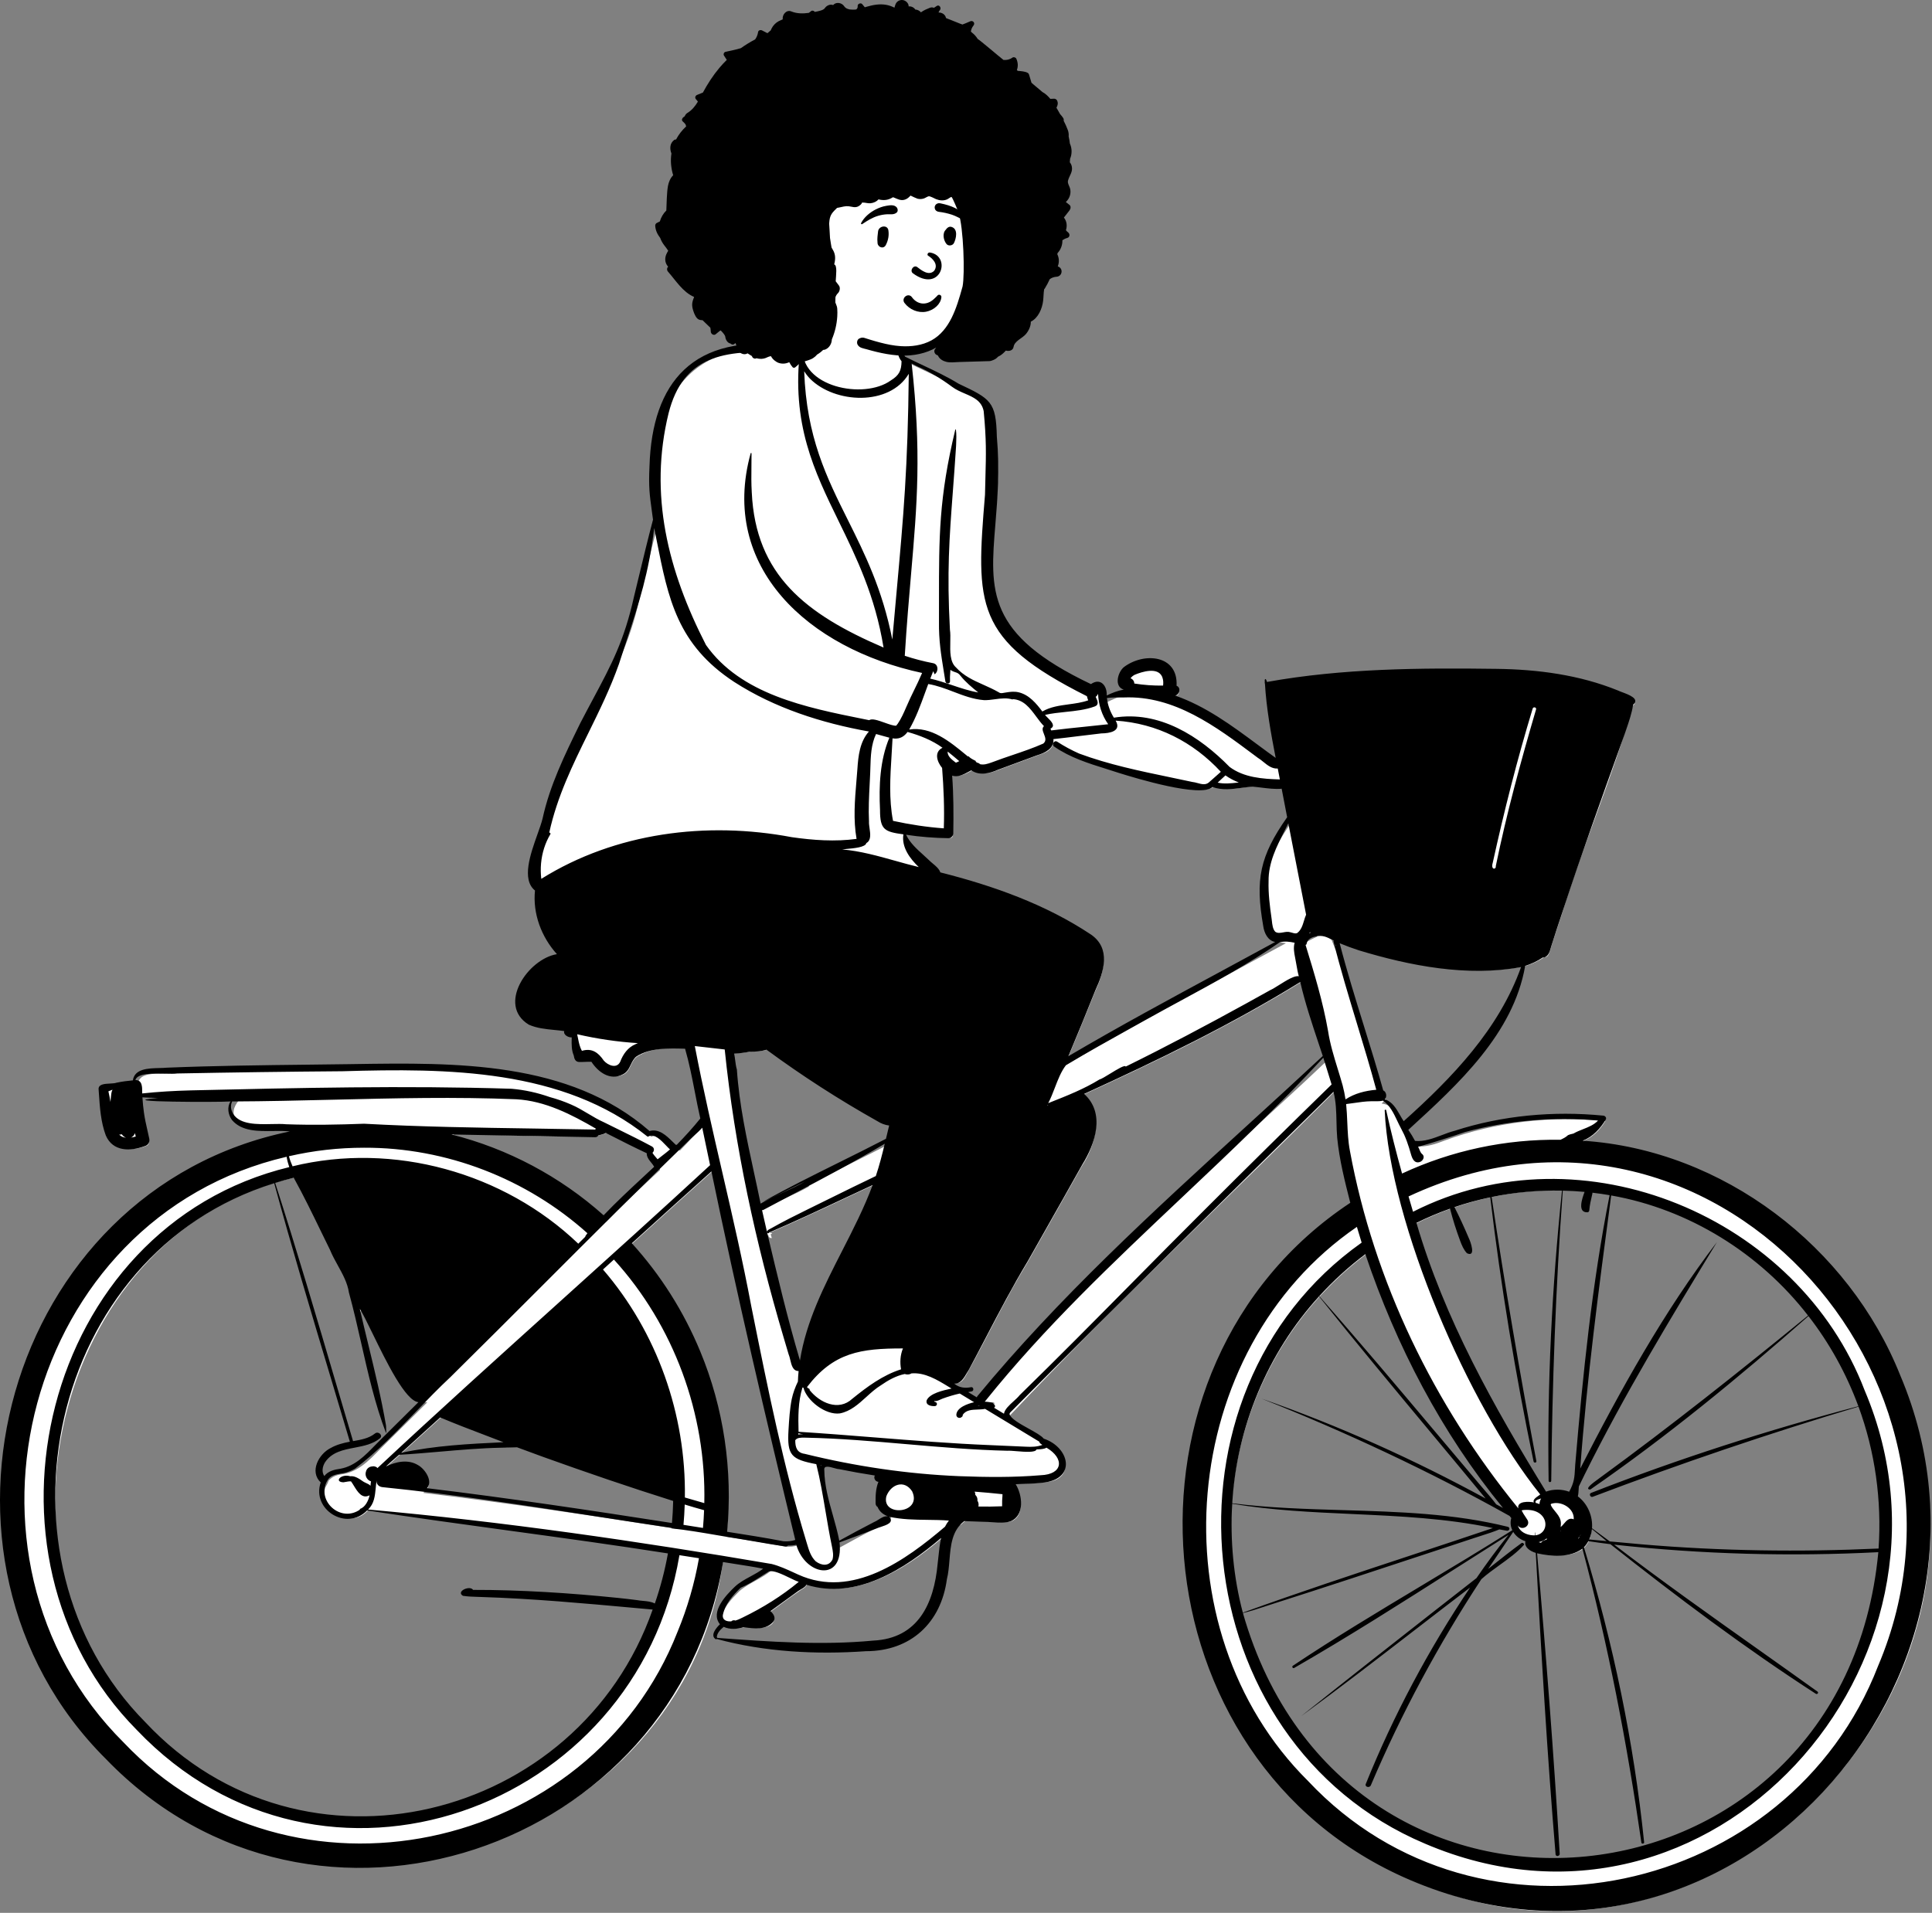
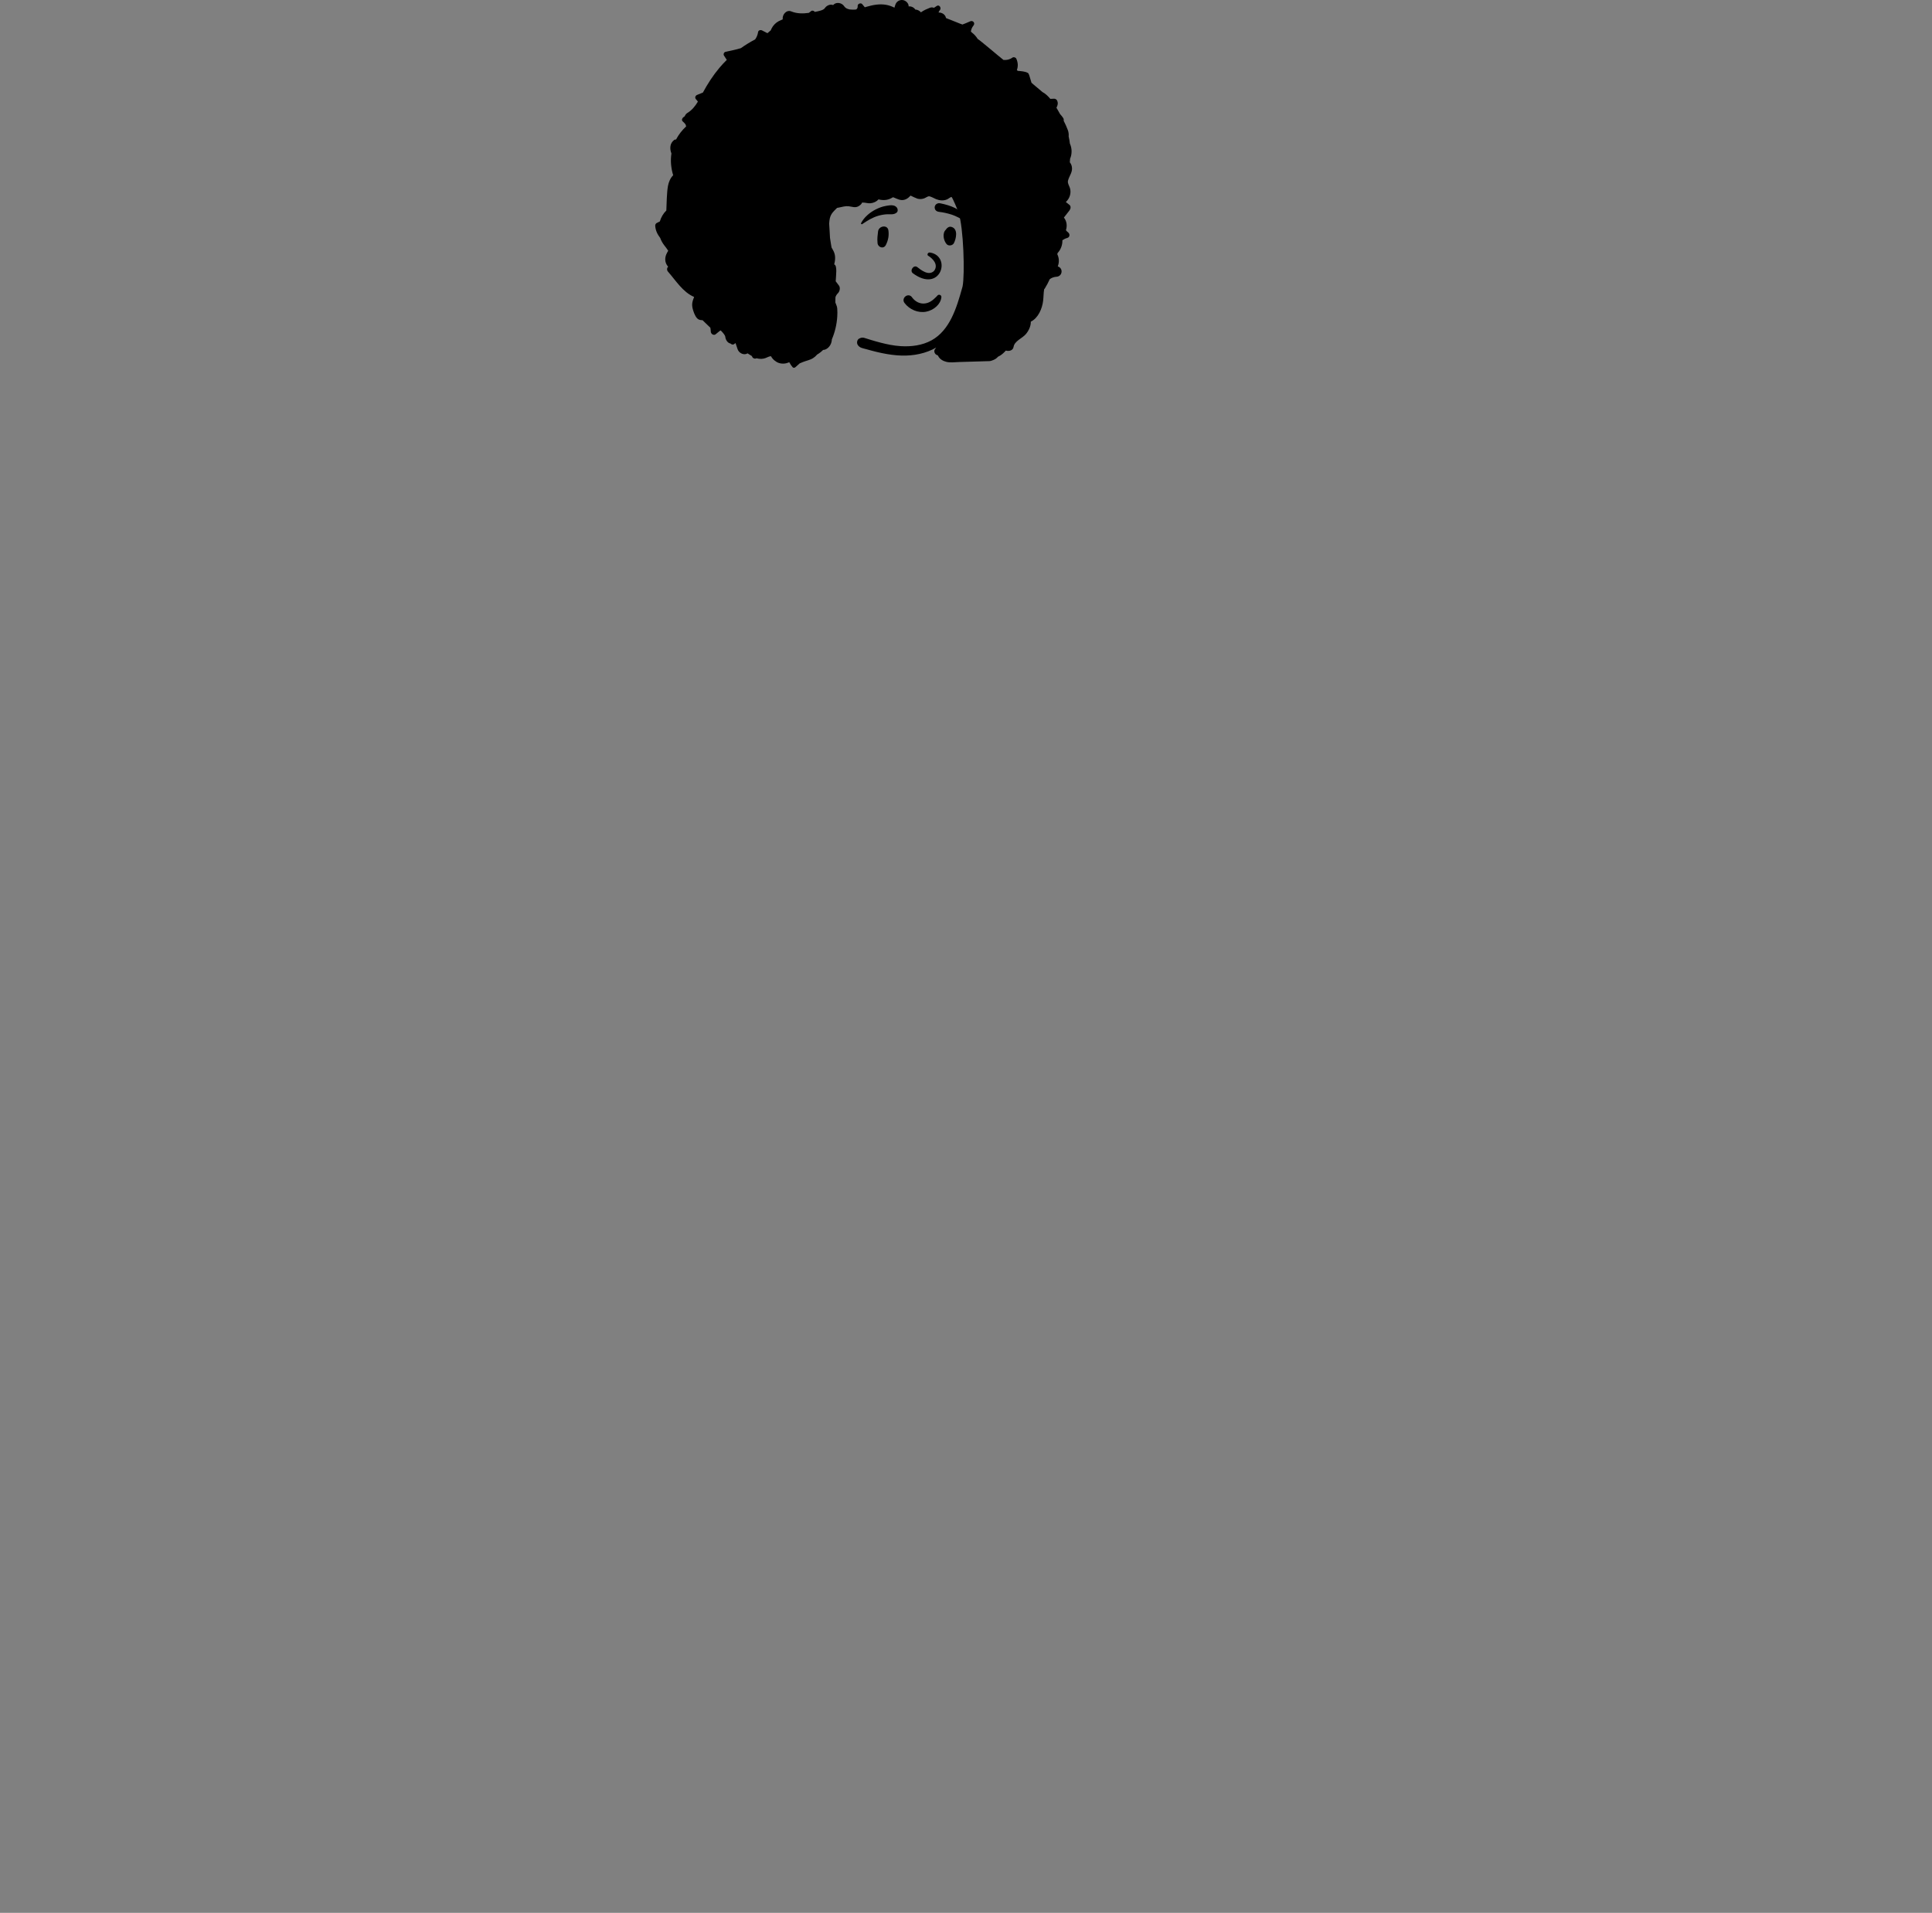
<svg xmlns="http://www.w3.org/2000/svg" width="413" height="409" viewBox="0 0 413 409" fill="none">
  <rect x="0" y="0" width="413" height="409" fill="#808080" stroke="none" />
-   <path fill-rule="evenodd" clip-rule="evenodd" d="M402.714 331.764C396.472 411.74 287.513 423.222 265.762 346.164L265.749 346.169C265.673 345.869 265.508 345.269 265.421 344.973L265.435 344.97C263.504 337.422 262.785 329.252 263.333 321.342H263.334C264.377 305.018 271.335 288.702 282.502 276.778L282.503 276.78C285.615 273.41 289.035 270.376 292.687 267.69C299.586 288.493 309.591 307.095 322.271 322.568L321.78 323.173C322.391 323.511 322.999 323.849 323.605 324.189C323.815 324.443 324.044 324.728 324.251 324.99C323.405 327.151 325.202 329.248 327.326 329.661C326.679 331.181 328.265 331.782 329.216 332.056C332.35 332.773 336.033 332.929 338.406 331.173C341.47 328.37 340.395 322.839 337.082 320.738C337.096 320.702 337.108 320.666 337.119 320.63C336.675 320.583 336.275 320.419 335.944 320.15C334.288 319.51 332.354 319.516 330.731 320.233C319.713 302.335 308.663 282.883 302.549 261.679C305.132 260.389 307.817 259.247 310.544 258.291L310.542 258.287C310.615 258.262 310.835 258.188 310.905 258.162L310.905 258.164C313.436 257.294 316.041 256.565 318.662 256V255.998C318.893 255.951 319.375 255.85 319.608 255.8V255.803C324.281 254.862 329.149 254.418 333.997 254.487V254.486C334.178 254.49 334.869 254.504 335.092 254.508L335.092 254.512C336.739 254.558 338.434 254.68 340.088 254.839C340.072 254.9 340.046 254.979 340.014 255.071C340.149 255.078 340.281 255.098 340.41 255.13C340.429 255.047 340.449 254.965 340.467 254.882C341.773 255.029 343.092 255.208 344.389 255.428L344.389 255.427L345.318 255.588L345.317 255.591C361.963 258.528 377.648 268.4 387.865 281.926L387.864 281.927C392.176 287.543 395.642 293.8 398.174 300.54H398.175L398.582 301.643L398.579 301.644C401.981 311.121 403.405 321.526 402.698 331.765L402.714 331.764ZM283.691 226.779C258.665 250.598 230.904 272.757 209.715 300.282L205.752 297.89L206.153 297.814C204.828 297.683 203.604 296.445 202.623 295.639C204.736 295.788 205.408 296.18 206.667 293.769C211.076 285.848 214.879 277.767 219.634 269.949C223.524 263.056 227.417 256.228 231.305 249.265C233.359 246.266 236.792 238.28 231.134 234.264C245.957 227.505 263.035 219.385 278.866 209.535C280.146 215.325 282.145 220.926 283.982 226.508L283.691 226.779ZM198.645 184.888C196.524 182.939 194.189 181.057 193.123 178.231C196.4 178.77 199.643 179.081 203.261 179.14C203.468 179.14 203.659 178.946 203.661 178.73C203.735 174.561 203.729 169.972 203.351 165.517C205.131 166.398 206.559 165.392 208.17 164.529C209.858 165.789 211.6 165.415 213.662 164.529C213.682 164.523 221.995 161.446 222.013 161.443C223.868 160.863 224.663 160.311 225.13 159.133C225.37 159.197 225.853 159.323 226.093 159.385C228.083 162.336 256.972 171.498 259.54 168.1C262.226 169.239 265.439 168.317 268.282 168.114C270.505 168.301 272.765 168.8 274.985 168.519C275.423 170.818 275.867 173.118 276.312 175.416C270.347 184.103 269.459 188.038 271.159 198.475C271.526 200.635 272.238 201.36 274.898 201.674C259.092 210.323 243.197 218.611 227.588 227.859C229.796 222.631 231.991 217.304 234.07 212.079C234.807 210.474 235.794 208.117 235.873 205.921C236.483 197.768 211.023 190.292 201.049 187.594C200.766 186.433 199.486 185.749 198.645 184.888ZM279.844 199.832C279.958 199.634 280.409 198.688 280.518 198.469C280.773 198.95 281.273 199.843 281.592 200.277C280.969 200.5 279.445 201.333 278.841 201.652L279.844 199.832ZM191.176 241.343C190.907 242.429 190.663 243.461 190.428 244.453C184.531 247.525 178.667 250.332 172.75 253.343L172.937 253.688C169.588 255.646 165.946 256.83 162.657 258.864C160.086 247.781 158.126 236.556 156.669 225.241C158.027 225.191 159.376 225.064 160.748 224.784C162.117 224.818 163.4 224.667 164.49 224.307C172.099 229.92 180.151 235.114 188.426 239.759C189.346 240.371 190.304 240.57 191.343 240.665L191.176 241.343ZM190.22 325.371C189.297 325.28 188.461 326.246 187.572 326.564C184.814 327.99 182.118 329.442 179.466 330.92C178.547 325.582 176.249 320.644 176.092 315.125L176.004 315.292C175.67 314.644 174.992 313.489 174.601 312.867C175.254 313.02 176.49 313.303 177.134 313.449L177.061 313.549C177.896 313.406 179.035 313.935 179.825 314.037C182.689 314.579 185.615 315.134 188.519 315.556C187.772 316.72 187.812 316.782 189.196 316.785C188.405 318.37 188.221 320.29 188.297 321.96C188.319 322.263 188.442 322.203 188.597 322.322C188.903 323.193 189.504 323.794 190.524 324.175L190.22 325.371ZM164.988 264.708L164.729 263.898L165.051 263.79C165 263.663 164.798 263.591 164.641 263.623L164.612 263.531C172.55 260.144 180.318 256.337 188.147 252.729C183.55 265.992 174.413 277.458 172.119 291.525L170.909 291.604C168.215 282.509 166.01 273.194 163.879 264.186L164.258 264.058C164.206 264.454 164.6 264.801 164.988 264.708ZM170.702 330.392C169.84 330.685 168.799 330.789 167.838 330.691C163.665 329.887 159.413 329.231 155.265 328.581C157.624 305.963 150.078 282.919 134.693 266.326C140.414 261.125 146.484 255.647 152.968 249.829C159.028 279.217 165.916 308.227 171.242 330.211L170.702 330.392ZM145.025 321.482C144.987 323.284 144.874 325.107 144.71 326.902C127.52 324.218 109.047 321.428 90.484 319.207L91.311 318.316C92.352 317.037 90.602 314.938 89.566 314.352C87.623 313.194 85.445 313.632 83.294 314.655L82.582 313.658C86.552 310.065 90.53 306.503 94.483 302.892C99.076 304.848 103.726 306.539 108.36 308.332L108.178 309.446C109.214 309.451 110.257 309.315 111.248 309.416C122.695 313.683 134.776 317.789 145.035 321.016L145.025 321.482ZM143.895 332.796C143.196 336.704 142.158 340.56 140.833 344.284L140.823 344.278C126.365 390.015 63.66 405.569 31.117 369.202C-5.435 333.431 12.4 262.407 63.609 251.652C66.541 256.922 69.003 262.235 71.633 267.571C72.897 270.656 75.18 273.396 75.697 276.776C76.038 278.017 76.358 279.258 76.665 280.499C76.716 280.522 76.765 280.546 76.816 280.567C76.813 280.551 76.809 280.535 76.805 280.519L77.937 280.05C80.2 283.939 83.094 290.757 85.671 294.905C89.009 299.927 88.847 299.562 91.332 299.849C88.379 302.779 85.38 305.757 82.426 308.684C79.806 311.227 77.331 314.462 73.388 315.187C72.107 315.305 71.019 315.715 70.257 316.58C70.079 317.117 69.812 317.621 69.51 318.102C68.158 323.187 75.124 327.14 78.758 322.834C100.64 326.186 122.116 328.717 144.007 332.171L143.895 332.796ZM97.019 242.486C105.781 242.364 116.381 243.429 127.976 242.782C128.667 242.597 129.459 242.461 129.989 242.076C133.079 243.647 136.22 245.267 139.398 246.734C139.153 248.111 140.644 248.931 141.119 250.136C137.241 253.782 133.251 257.348 129.572 261.251C120.283 252.828 108.955 246.746 96.855 243.708L97.019 242.486ZM411.82 315.291C407.396 279.113 375.482 246.951 338.789 245.063L338.604 243.866C340.354 243.185 341.89 241.783 343.171 239.698C331.57 238.537 319.597 239.905 308.927 243.831C306.946 244.598 304.797 245.361 302.6 245.073C302.282 244.443 301.896 243.786 301.471 243.123C301.453 243.121 301.435 243.116 301.417 243.11C300.769 242.881 300.147 242.566 299.831 241.923C299.539 241.328 299.549 240.612 299.428 239.973C299.406 239.857 299.434 239.757 299.489 239.681C298.472 237.932 297.527 236.164 295.346 235.968L296.064 235.202C296.365 234.854 296.185 234.235 295.669 234.129C292.753 223.597 289.188 213.506 286.418 202.907L285.529 203.162C285.415 202.873 284.712 201.124 284.583 200.801L286.155 201.892L285.967 201.165C299.746 206.514 313.126 208.871 325.978 206.63L325.985 206.592C327.503 206.133 328.929 205.478 330.108 204.643C330.853 204.698 331.052 204.255 331.415 203.037C332.172 200.541 333.023 198.025 333.83 195.59C338.461 180.468 344.838 165.944 349.036 150.902C349.146 150.811 349.53 150.446 349.453 150.426C332.918 140.784 293.12 143.712 271.54 146.945C271.915 152.764 273.03 158.462 274.108 164C266.271 158.442 258.785 151.902 249.376 149.112L251.59 148.662C251.953 148.602 252.183 147.901 251.803 147.754L251.367 147.598C252.178 141.315 245.095 140.576 241.131 143.668C240.264 144.385 239.296 146.854 240.902 147.396L240.831 148.6C239.51 148.799 237.818 149.543 236.405 150.265C236.722 148.346 236.013 145.717 233.772 147.527C201.648 132.839 215.584 117.752 212.975 93.939C212.808 86.789 211.947 86.339 205.141 83.135C201.215 80.74 196.993 79.063 192.927 76.957L193.216 76.668C192.84 75.919 192.028 74.297 191.581 73.404L191.414 73.453C190.795 71.96 190.318 70.445 190.037 68.873C189.874 67.046 189.019 65.939 186.981 65.59C181.858 64.512 176.733 65.337 174.68 70.744L174.654 70.748C174.156 72.177 173.195 73.635 171.998 74.332L172.739 74.994C172.708 75.051 172.677 75.108 172.645 75.164L171.482 74.817C171.485 74.755 171.492 74.667 171.497 74.604C170.844 74.9 170.07 75.124 169.277 75.123C144.468 70.915 137.039 90.306 140.727 111.691C139.265 117.21 137.974 122.737 136.642 128.23C132.752 146.565 121.073 157.961 117.096 175.684C116.047 179.991 111.692 187.912 115.515 190.674C114.86 195.737 116.987 201.175 120.78 204.981C115.049 205.142 107.063 214.48 113.822 219.074C116.281 220.151 119.235 220.027 121.918 220.492L121.712 221.18C121.822 221.79 122.85 221.751 123.346 221.691C123.345 223.156 123.158 224.755 123.757 226.054C123.824 226.794 124.128 227.036 124.279 226.985C125.268 227.017 126.272 226.894 127.273 226.952C128.787 229.389 131.052 230.928 133.395 229.683C134.82 228.942 134.796 226.961 136.144 225.957C139.675 223.742 143.687 224.106 147.419 224.166C148.965 229.351 149.662 234.613 150.878 239.848C149.284 241.848 147.459 243.878 145.365 246.004L145.092 245.94L144.814 246.026C143.223 244.604 141.456 242.177 139.198 243.061C120.344 226.009 90.006 228.631 66.695 228.798C56.151 228.923 45.264 229.037 34.572 229.524C31.522 229.594 29.554 229.82 29.449 232.111C27.433 232.199 25.935 232.694 24.038 232.841C22.854 232.904 22.237 232.999 22.196 233.336C22.425 236.607 22.554 240.03 23.696 243.085C24.891 246.109 28.536 246.106 31.319 244.989C32.363 244.543 31.463 243.25 31.432 242.46C30.797 239.87 30.401 237.22 30.282 234.497C31.597 234.6 32.748 234.662 34.264 234.682L34.29 235.384C36.956 235.487 48.286 235.687 51.049 235.302C49.916 236.671 49.477 238.076 50.565 239.618C53.439 242.818 58.739 241.362 62.514 241.844L62.573 243.068C3.115 254.126 -19.522 334.728 23.604 376.224C65.776 422.005 146.408 394.744 154.559 333.817C158.067 334.406 161.594 334.871 165.094 335.614C163.027 337.494 160.059 338.445 158.031 340.244C154.513 343.667 153.47 345.915 155.083 347.681L155.113 347.656C156.405 348.375 157.981 348.313 159.422 347.825C160.335 347.949 161.282 348.092 162.19 348.092C163.666 348.062 165.061 347.692 165.451 346.527C165.494 346.084 164.645 345.33 164.231 344.96C166.507 343.373 168.795 341.549 171.406 339.83C172.045 339.511 172.346 339.195 172.57 338.634C183.798 342.648 195.554 334.066 202.712 327.696C202.704 327.733 202.695 327.771 202.687 327.807C203.556 326.953 204.47 326.12 205.462 325.973C205.75 325.681 206.072 325.407 206.435 325.151L211.727 325.339C213.153 325.39 215.053 325.701 216.349 325.221C219.349 323.779 218.066 319.358 216.54 317.321C218.944 317.178 221.384 317.218 223.772 316.897C229.892 316.181 228.152 310.061 223.246 308.676C221.886 306.925 215.845 305.068 215.679 302.868C238.461 278.686 263.076 255.641 285.89 232.791C286.64 235.254 286.798 237.881 286.822 240.37C286.825 246.353 288.415 252.277 289.859 257.991C237.134 291.268 244.107 378.261 302.097 401.913C358.913 427.918 420.632 374.669 411.82 315.291Z" fill="white" />
-   <path fill-rule="evenodd" clip-rule="evenodd" d="M343.243 239.414C342.082 241.326 340.501 243.062 338.328 243.907C368.376 245.855 395.251 266.598 406.2 294.042C433.625 358.666 369.624 431.202 301.35 401.947C242.542 376.759 235.777 292.212 288.647 257.181C287.485 252.618 286.309 247.977 285.851 243.288C285.75 242.145 285.724 240.995 285.699 239.846C285.652 237.697 285.604 235.549 285.058 233.451C262.346 255.8 239.635 278.154 217.195 300.767L216.43 301.543C216.386 301.589 216.333 301.637 216.278 301.688C216.067 301.881 215.81 302.116 215.799 302.359C216.053 303.338 218.04 304.44 219.907 305.476C221.305 306.251 222.635 306.989 223.12 307.61C228.527 309.413 230.185 315.995 223.359 316.974C221.842 317.184 220.306 317.237 218.773 317.29C218.223 317.309 217.672 317.328 217.124 317.354C218.553 319.658 219.098 323.971 216.077 325.261C214.93 325.68 213.57 325.581 212.301 325.489C211.925 325.461 211.556 325.435 211.204 325.422C209.513 325.362 207.822 325.302 206.132 325.242C203.489 327.235 203.224 330.45 202.964 333.609C202.849 335.009 202.734 336.398 202.414 337.664C201.174 346.932 194.743 353.055 185.096 353.057C174.475 353.801 163.493 353.231 153.198 350.438C153.162 350.492 153.091 350.542 153.023 350.516C151.708 349.717 153.131 348.016 153.905 347.298C151.759 344.68 155.197 341.077 157.1 339.259C158.048 338.364 159.233 337.721 160.421 337.078C161.363 336.567 162.307 336.057 163.134 335.418C161.256 335.043 159.362 334.749 157.468 334.455C156.501 334.305 155.535 334.155 154.571 333.995C144.579 395.493 67.125 422.204 22.663 376.126C-20.477 333.228 0.914 254.485 61.946 241.924C60.861 241.806 59.66 241.821 58.428 241.837C55.145 241.879 51.648 241.923 49.575 239.465C48.755 238.35 48.494 236.676 49.282 235.519C47.804 235.671 23.007 235.708 33.754 234.765C32.648 234.749 31.544 234.711 30.444 234.631C30.511 235.728 30.617 236.823 30.771 237.911C30.956 239.223 31.246 240.503 31.537 241.786C31.664 242.343 31.79 242.9 31.908 243.461C32.055 244.156 31.703 244.843 30.991 245.049C27.863 246.219 24.125 246.273 22.618 242.78C21.55 239.932 21.341 236.817 21.139 233.789C21.117 233.458 21.095 233.128 21.072 232.8C21.109 231.811 22.367 231.745 23.505 231.684C24.05 231.656 24.567 231.628 24.91 231.502C26.074 231.257 27.231 231.104 28.405 231C28.781 228.497 31.685 228.425 34.055 228.367C34.634 228.352 35.181 228.339 35.652 228.291C45.822 227.876 56.002 227.758 66.181 227.641C68.86 227.61 71.54 227.579 74.219 227.542C74.686 227.535 75.156 227.528 75.626 227.521C97.357 227.191 121.661 226.823 138.851 241.835C140.87 241.258 142.473 242.834 143.836 244.174C144.055 244.388 144.267 244.597 144.474 244.79C144.538 244.77 144.602 244.769 144.664 244.783C146.426 242.984 148.123 241.123 149.704 239.156C149.273 237.278 148.905 235.384 148.537 233.49C147.933 230.381 147.329 227.273 146.447 224.236L146.321 224.232C142.941 224.136 138.941 224.022 136.033 225.903C135.458 226.366 135.147 227.017 134.836 227.664C134.447 228.476 134.061 229.283 133.158 229.708C130.451 231.151 127.855 229.244 126.425 227.025C125.986 227.011 125.55 227.029 125.115 227.048C124.662 227.066 124.209 227.086 123.753 227.068C122.988 227.025 122.752 226.377 122.653 225.687C122.16 224.554 122.184 223.319 122.207 222.118C122.209 222.017 122.211 221.915 122.212 221.814C121.497 221.857 120.374 221.268 120.615 220.464C119.913 220.362 119.201 220.292 118.489 220.222C116.622 220.037 114.747 219.852 113.031 219.087C106.176 214.89 112.845 205.027 119.053 204.016C115.722 200.336 113.857 195.341 114.362 190.409C111.442 188.057 113.392 182.587 114.894 178.376C115.351 177.093 115.766 175.927 115.99 175.001C117.528 167.935 120.725 161.404 123.895 154.93L124.039 154.634C125.022 152.737 125.941 151.017 126.803 149.405C130.717 142.083 133.443 136.984 135.533 127.559C135.836 126.312 136.137 125.063 136.437 123.814C137.458 119.572 138.478 115.33 139.593 111.114C139.51 110.49 139.432 109.922 139.36 109.397C138.855 105.709 138.634 104.104 138.84 99.688C139.384 81.809 148.119 71.075 168.863 73.971C171.49 73.795 172.893 72.043 173.665 69.723C173.737 69.563 173.984 69.681 173.942 69.837C173.596 71.445 173.064 73.273 171.607 74.222C170.882 82.709 184.638 85.544 190.444 81.335C192.22 80.231 192.683 79.253 192.724 77.245C191.929 76.272 191.789 75.07 191.65 73.868C191.575 73.223 191.501 72.578 191.324 71.969L193.471 76.254C194.759 76.907 196.064 77.523 197.368 78.138C199.93 79.347 202.488 80.553 204.906 82.037C211.814 85.301 212.914 85.87 213.093 93.347C213.734 100.535 213.229 106.655 212.785 112.051C211.601 126.412 210.84 135.648 233.211 146.274C235.271 144.834 236.694 146.666 236.582 148.708C237.747 148.142 238.916 147.687 240.219 147.452C238.106 146.807 238.931 143.749 240.24 142.648C244.52 139.397 251.872 139.993 251.512 146.633C252.496 146.985 252.194 148.533 251.213 148.732C257.744 151.006 263.299 155.121 268.8 159.197C270.099 160.159 271.395 161.118 272.699 162.051C271.675 156.774 270.713 151.461 270.399 146.111C270.318 146.083 270.303 145.96 270.388 145.923C270.246 145.038 270.602 144.899 270.833 145.815C286.978 142.905 303.553 142.796 319.922 143.014C328.747 143.125 337.629 144.3 345.833 147.626C346.044 147.735 346.38 147.86 346.766 148.004C348.278 148.569 350.559 149.422 349.114 150.684C348.822 152.523 348.209 154.309 347.601 156.082C347.497 156.385 347.393 156.687 347.292 156.99C347.052 157.655 346.813 158.32 346.574 158.985C342.349 170.735 338.124 182.484 334.22 194.342C334.118 194.651 334.015 194.959 333.912 195.268C333.13 197.615 332.348 199.962 331.614 202.324C331.579 202.435 331.545 202.553 331.511 202.673C331.242 203.601 330.92 204.716 329.801 204.725C328.649 205.512 327.364 206.103 326.032 206.531C323.502 221.042 311.742 231.802 301.247 241.405L301.051 241.584C301.57 242.345 302.063 243.132 302.492 243.948C304.487 244.124 306.355 243.416 308.205 242.714C309.119 242.367 310.029 242.022 310.947 241.787C321.103 238.492 332.116 237.491 342.736 238.544C343.152 238.586 343.503 239.012 343.243 239.414ZM279.623 380.813C316.425 420.019 382.455 405.359 401.473 356.219C427.627 294.595 365.501 225.688 301.1 255.822L301.133 255.934C301.439 256.99 301.744 258.044 302.062 259.095C338.332 240.674 384.462 260.278 398.607 297.302C423.216 355.276 365.866 420.437 304.575 394.191C252.892 372.315 245.755 297.798 291.077 265.696C290.725 264.577 290.386 263.455 290.059 262.33C251.679 288.652 246.81 348.281 279.623 380.813ZM343.438 329.517C342.389 328.665 341.345 327.807 340.306 326.942C340.23 327.709 340.037 328.461 339.715 329.17C340.957 329.283 342.198 329.4 343.438 329.517ZM337.932 328.083C337.885 328.167 337.835 328.25 337.782 328.332C337.785 328.339 337.787 328.346 337.789 328.353C337.791 328.36 337.793 328.368 337.796 328.375C337.845 328.278 337.889 328.182 337.932 328.083ZM337.622 328.58C337.536 328.71 337.444 328.838 337.346 328.963L337.423 328.97C337.502 328.869 337.575 328.762 337.641 328.653C337.635 328.628 337.629 328.605 337.622 328.58ZM333.549 327.258C333.543 327.37 333.551 327.407 333.562 327.407C333.582 327.407 333.616 327.276 333.59 327.271C333.591 327.271 333.589 327.27 333.584 327.269C333.578 327.267 333.566 327.263 333.549 327.258ZM332.426 323.145C332.91 323.733 333.418 324.351 333.597 325.102C333.711 325.589 333.672 326.041 333.622 326.517C333.864 326.327 334.086 326.066 334.31 325.802C334.878 325.133 335.462 324.446 336.414 324.855C336.585 322.486 333.694 320.81 331.568 321.554C331.546 321.578 331.475 321.704 331.496 321.748C331.673 322.23 332.042 322.678 332.426 323.145ZM330.625 329.187C330.625 329.092 330.642 328.994 330.675 328.904C330.176 329.335 329.57 329.606 328.919 329.739C329.083 329.791 329.254 329.837 329.421 329.882C329.601 329.5 330.169 329.327 330.597 329.196L330.625 329.187ZM329.05 320.535C328.663 320.657 328.226 320.796 328.231 321.161C328.376 321.138 328.252 321.305 328.18 321.312C328.49 321.383 328.796 321.484 329.091 321.61C329.099 321.201 329.248 320.732 329.446 320.389C329.339 320.443 329.199 320.488 329.05 320.535ZM326.09 324.325C326.235 324.54 326.379 324.756 326.515 324.977C327.277 326.274 325.328 327.408 324.448 326.173C324.499 326.334 324.564 326.488 324.641 326.631C324.7 326.582 324.749 326.674 324.681 326.702C325.353 327.859 326.795 328.315 328.122 328.292C328.051 327.377 328.156 327.365 328.214 328.286C331.68 327.837 331.096 322.174 325.406 322.903C325.369 322.935 325.332 322.969 325.296 323.004C325.521 323.474 325.806 323.9 326.09 324.325ZM291.871 268.165C288.35 270.806 285.009 273.851 282.017 277.146C290.46 286.713 298.689 296.493 306.914 306.269C310.009 309.947 313.103 313.625 316.208 317.29C316.557 317.704 316.912 318.115 317.267 318.526C318.148 319.547 319.033 320.571 319.835 321.647C320.316 321.911 320.799 322.172 321.288 322.424C308.138 306.356 298.447 287.7 291.871 268.165ZM263.41 321.529C262.934 329.355 263.698 337.328 265.675 344.817C277.596 340.498 289.648 336.515 301.697 332.533C307.513 330.61 313.328 328.688 319.129 326.729C309.263 324.647 299.209 324.188 289.15 323.729C280.535 323.336 271.917 322.943 263.41 321.529ZM306.977 331.551C295.084 335.481 283.19 339.412 271.253 343.212C270.833 343.346 270.412 343.485 269.991 343.623C268.572 344.09 267.144 344.559 265.696 344.894C287.697 421.995 394.102 410.899 401.527 331.884C382.704 332.847 363.797 332.341 345.056 330.273C355.141 337.989 365.509 345.341 375.872 352.688C380.107 355.691 384.341 358.693 388.555 361.719C388.815 361.954 388.481 362.321 388.194 362.179C372.983 352.349 358.435 341.404 344.25 330.175C342.678 329.982 341.108 329.768 339.544 329.527C339.29 330.006 338.975 330.451 338.596 330.837C344.846 351.388 349.28 372.571 351.462 393.916C351.484 394.243 350.937 394.316 350.878 393.993C347.825 372.835 343.798 351.818 338.271 331.138C335.562 333.109 331.71 332.82 328.58 332.124C330.482 353.525 332.139 374.976 333.419 396.414C333.388 396.887 332.643 397.04 332.537 396.531C330.735 375.074 329.482 353.544 328.299 332.04C327.107 331.671 325.787 330.859 326.09 329.546C324.995 329.208 324.04 328.473 323.48 327.547C322.89 328.418 322.298 329.287 321.707 330.156C320.505 331.921 319.304 333.686 318.12 335.463C318.36 335.272 318.601 335.081 318.841 334.89C320.945 333.219 323.05 331.547 325.216 329.964C325.47 329.778 325.769 330.003 325.826 330.258C324.369 331.903 322.462 333.276 320.557 334.647C319.208 335.619 317.858 336.59 316.671 337.657C307.499 351.629 299.553 366.38 293.042 381.728C292.771 382.37 291.695 382.096 291.964 381.437C297.893 366.728 305.406 352.663 314.255 339.449C310.297 342.464 306.318 345.535 302.333 348.611C294.252 354.849 286.142 361.109 278.114 366.97C287.66 359.346 297.269 351.796 306.886 344.26C308.255 343.189 309.625 342.119 310.994 341.049C312.536 339.844 314.077 338.638 315.618 337.434C317.789 334.27 320.059 331.172 322.47 328.189C318.719 330.554 314.976 332.94 311.23 335.327C299.789 342.619 288.326 349.924 276.609 356.665C276.313 356.73 276.159 356.412 276.331 356.196C285.284 350.204 294.603 344.613 303.907 339.03C310.418 335.123 316.922 331.221 323.287 327.189C322.913 326.406 322.801 325.509 323.065 324.589C322.943 324.435 322.82 324.284 322.698 324.136C305.725 314.637 287.423 306.069 269.659 299.045C286.211 304.821 302.217 312.049 317.577 320.412C313.81 315.846 310.021 311.295 306.231 306.743C298.074 296.945 289.915 287.144 281.97 277.197C270.958 289.263 264.371 305.18 263.417 321.431C271.265 322.424 279.206 322.66 287.145 322.896C298.989 323.248 310.83 323.6 322.351 326.466C322.896 326.647 322.666 327.376 322.119 327.294C321.583 327.214 321.05 327.118 320.518 327.014C319.303 327.522 318.04 327.924 316.781 328.324C316.323 328.47 315.866 328.616 315.412 328.766C312.6 329.693 309.788 330.622 306.977 331.551ZM386.591 281.406C371.729 294.513 356.291 307.194 339.968 318.481C338.557 318.484 340.606 317.006 341.593 316.294C341.806 316.14 341.97 316.022 342.038 315.963C357.234 304.877 371.945 293.17 386.502 281.291C376.217 268.008 361.056 258.537 344.419 255.613L344.288 256.596C341.755 275.692 339.221 294.794 337.804 314.009C346.331 297.332 355.738 280.343 367.019 265.598C357.102 281.901 347.202 298.233 338.728 315.319C338.52 315.733 338.317 316.157 338.113 316.583C337.915 316.997 337.716 317.413 337.509 317.825C337.483 318.066 337.47 318.312 337.457 318.559C337.431 319.031 337.406 319.507 337.289 319.953C339.394 321.517 340.518 324.212 340.321 326.772C341.59 327.706 342.858 328.642 344.124 329.583L344.442 329.613C346.617 329.82 348.791 330.025 350.968 330.208C367.793 331.647 384.717 331.882 401.582 331.106C402.283 320.801 400.826 310.354 397.293 300.765C378.116 306.512 359.151 312.954 340.454 320.049C339.96 320.207 339.626 319.436 340.099 319.222C358.75 311.933 377.872 305.779 397.262 300.68C394.706 293.739 391.091 287.189 386.591 281.406ZM310.92 258.107C312.021 260.274 313.024 262.464 313.968 264.698C314.36 265.477 315.591 268.909 313.582 267.963C312.89 267.227 312.48 266.251 312.138 265.321C311.298 263.06 310.566 260.776 309.97 258.438C307.533 259.305 305.115 260.325 302.791 261.469C308.793 282.01 319.328 300.775 330.494 318.938C332.065 318.361 333.879 318.384 335.438 318.96C336.518 316.986 336.579 315.882 336.687 313.948C336.7 313.713 336.714 313.466 336.73 313.204C338.371 293.912 340.311 274.572 344.083 255.554C342.878 255.345 341.666 255.169 340.447 255.026C340.411 255.179 340.375 255.332 340.339 255.486C340.087 256.556 339.826 257.663 339.746 258.76C339.728 258.95 339.613 259.175 339.396 259.21C337.101 259.346 338.239 256.202 338.7 254.929L338.73 254.846C337.186 254.706 335.634 254.617 334.072 254.583C332.549 275.239 331.821 295.932 331.604 316.634C331.585 316.989 331.065 316.987 331.045 316.634C330.723 295.939 331.758 275.169 333.904 254.578C328.832 254.476 323.763 254.934 318.862 255.949C321.676 274.842 324.9 293.675 328.432 312.444C328.467 312.791 327.93 312.831 327.836 312.523C323.949 293.843 320.825 274.956 318.57 256.01C315.984 256.557 313.432 257.255 310.92 258.107ZM288.006 239.958C288.094 241.999 288.182 244.04 288.566 246.058C293.719 274.014 306.515 300.375 324.558 322.509C324.561 322.508 324.565 322.508 324.57 322.508C324.21 320.916 326.893 321.025 327.901 321.252C327.565 320.728 328.351 320.185 328.9 319.806C329.043 319.707 329.17 319.619 329.256 319.546C313.929 300.516 297.122 261.648 296.003 237.428C296.003 237.249 296.284 237.205 296.322 237.385C297.318 241.925 298.474 246.437 299.714 250.924C310.331 245.987 321.84 243.537 333.591 243.702C334.177 243.427 334.73 243.158 335.183 242.723C335.482 242.579 335.751 242.517 336.032 242.453C336.138 242.429 336.246 242.404 336.357 242.375C336.994 242.002 337.694 241.725 338.394 241.448C339.574 240.981 340.752 240.515 341.614 239.591C332.103 238.738 322.435 239.569 313.222 242.04C309.886 243.169 306.54 244.267 303.141 245.202C303.263 245.391 303.352 245.61 303.441 245.83C303.59 246.198 303.739 246.566 304.043 246.79C304.689 247.339 304.16 248.271 303.472 248.473C302.322 248.813 301.869 247.671 301.63 246.824C301.096 244.926 300.469 243.029 299.505 241.296C299.209 240.761 298.944 240.199 298.679 239.637C297.916 238.022 297.15 236.397 295.638 235.339C295.071 235.482 294.478 235.473 293.889 235.464C293.623 235.46 293.358 235.456 293.096 235.467C291.889 235.485 290.69 235.66 289.495 235.835C288.916 235.92 288.339 236.004 287.762 236.071C287.894 237.363 287.95 238.66 288.006 239.958ZM285.977 228.599C286.333 229.755 286.69 230.911 287.015 232.076C287.277 233.07 287.479 234.068 287.63 235.07C289.561 233.786 291.901 233.207 294.204 233.012C292.933 228.293 291.504 223.581 290.076 218.872C288.299 213.012 286.523 207.157 285.057 201.301C285.052 201.237 285.055 201.171 285.063 201.105L284.934 201.037C283.651 200.359 282.698 199.855 281.162 200.257C280.243 200.443 279.472 200.87 279.308 201.808C279.284 201.947 279.195 202.021 279.088 202.046C280.949 208.101 282.797 214.181 283.895 220.434C284.32 223.225 285.148 225.911 285.977 228.599ZM241.934 274.357C247.105 269.126 252.277 263.895 257.488 258.702C266.479 249.699 275.539 240.76 284.655 231.88C284.291 230.645 283.904 229.419 283.517 228.191C283.304 227.515 283.091 226.837 282.881 226.158C273.284 236.554 262.941 246.326 252.598 256.098C237.906 269.98 223.214 283.863 210.654 299.533C210.607 299.594 210.556 299.651 210.501 299.7C210.843 299.695 213.697 300.037 212.206 300.098C212.634 300.204 212.932 300.745 212.495 301L213.333 301.506C213.76 301.764 214.187 302.022 214.615 302.28C214.756 301.356 215.746 300.455 216.675 299.61C217.172 299.158 217.652 298.721 217.975 298.306C226.055 290.42 233.994 282.389 241.934 274.357ZM222.668 308.841C222.437 308.685 222.198 308.525 222.154 308.247C218.294 305.913 214.436 303.578 210.578 301.241C210.085 301.347 209.541 301.366 208.994 301.385C207.762 301.426 206.515 301.469 205.798 302.519C205.826 302.694 205.762 302.886 205.593 302.967C205.254 303.336 204.458 303.208 204.434 302.53C204.486 300.944 206.917 300.121 208.235 299.822C207.212 299.202 206.19 298.582 205.167 297.963C203.918 298.241 202.691 298.612 201.491 299.049C201.352 299.099 201.203 299.168 201.049 299.24C200.635 299.431 200.181 299.642 199.777 299.554C199.761 299.573 199.745 299.592 199.73 299.611C199.715 299.633 199.7 299.654 199.687 299.675C199.714 299.686 199.74 299.698 199.766 299.709C199.848 299.745 199.921 299.777 199.967 299.788C200.468 299.928 200.342 300.63 199.847 300.654C199.077 300.692 197.831 300.485 198.09 299.417C198.758 297.917 201.631 297.287 203.246 296.932C203.302 296.92 203.355 296.908 203.407 296.896C203.18 296.759 202.95 296.619 202.717 296.477C200.319 295.015 197.673 293.401 194.817 293.659C194.391 293.956 193.872 293.935 193.392 293.79C191.535 294.178 189.857 295.123 188.321 296.192C187.192 296.877 186.188 297.79 185.183 298.702C183.498 300.234 181.815 301.763 179.547 302.21C176.474 302.625 172.463 299.489 171.748 296.717C171.679 296.707 171.611 296.691 171.544 296.671C170.588 299.747 170.619 302.97 170.707 306.141C176.1 306.481 181.489 306.91 186.879 307.339C195.137 307.996 203.398 308.654 211.677 308.995C214.226 309.12 216.774 309.232 219.323 309.332C220.523 309.391 221.698 309.373 222.825 308.949C222.775 308.912 222.722 308.877 222.668 308.841ZM170.673 306.456C170.661 306.547 170.645 306.639 170.628 306.731C170.971 306.669 171.324 306.658 171.677 306.66C171.327 306.618 170.981 306.559 170.673 306.456ZM222.464 315.431C227.244 315.253 227.607 311.843 223.708 309.54C223.224 309.831 222.591 309.864 222.025 309.893C221.868 309.901 221.716 309.909 221.574 309.922C221.347 310.625 219.065 310.436 217.273 310.289C216.461 310.221 215.75 310.163 215.376 310.198C208.219 310.036 201.085 309.419 193.955 308.801C186.728 308.176 179.505 307.55 172.265 307.4C172.18 307.4 172.092 307.398 172.003 307.396C171.257 307.384 170.386 307.369 170.001 307.946C169.99 309.43 170.348 310.642 172.022 310.858C182.861 313.525 193.941 315.176 205.1 315.634C210.866 315.855 216.709 315.916 222.464 315.431ZM214.222 322.07C214.221 321.686 214.22 321.302 214.225 320.917C214.228 320.753 214.243 320.556 214.259 320.347C214.28 320.064 214.304 319.76 214.299 319.486C212.318 319.284 210.336 319.086 208.349 318.939C208.451 319.158 208.502 319.397 208.49 319.63C208.821 319.934 209.007 320.408 208.941 320.867C209.181 321.244 209.264 321.708 209.142 322.122C210.834 322.159 212.527 322.143 214.222 322.07ZM170.671 336.693C182.182 341.893 193.611 333.593 202.014 326.434C202.244 325.969 202.518 325.53 202.843 325.125C201.303 325.008 199.772 324.99 198.244 324.972C195.513 324.94 192.794 324.907 190.062 324.309C191.221 325.529 189.499 326.09 188.239 326.5C187.901 326.611 187.596 326.71 187.389 326.808C184.764 327.842 182.122 328.837 179.467 329.793C180.411 338.403 172.124 336.943 170.222 330.3C169.639 330.444 169.045 330.489 168.442 330.462C168.328 330.605 168.146 330.702 167.92 330.669C165.804 330.366 163.696 330.001 161.588 329.636C160.531 329.454 159.475 329.27 158.418 329.095C156.672 328.83 154.93 328.532 153.187 328.234C149.979 327.685 146.769 327.137 143.538 326.789C143.542 326.754 143.546 326.719 143.548 326.685C138.315 325.908 133.082 325.099 127.849 324.29C112.517 321.919 97.176 319.547 81.756 317.979C81.022 317.908 80.403 317.361 80.515 316.58C80.512 316.582 80.51 316.583 80.507 316.584C80.42 317.096 80.369 317.626 80.318 318.159C80.157 319.838 79.994 321.542 78.67 322.765C107.584 325.343 136.373 329.539 164.967 334.412C166.632 334.839 168.168 335.545 169.712 336.255C170.031 336.402 170.35 336.549 170.671 336.693ZM186.659 350.792C196.299 350.328 199.644 342.824 200.433 334.412C200.5 333.89 200.556 333.346 200.612 332.79C200.746 331.494 200.886 330.136 201.183 328.846C193.398 335.461 183.097 342.19 172.385 338.846C172.158 339.293 171.678 339.566 171.213 339.831C171.008 339.948 170.805 340.064 170.629 340.191C168.658 341.625 166.683 343.057 164.707 344.483C165.415 345.141 165.975 346.051 165.19 346.878C163.637 348.562 161.216 348.229 159.106 347.939L158.975 347.921C157.614 348.351 156.035 348.471 154.705 347.848C153.997 348.436 153.244 349.185 153.224 350.132C153.33 350.036 153.356 350.115 153.318 350.217L153.441 350.225C164.479 351.028 175.613 351.838 186.659 350.792ZM158.353 339.47C156.675 341.058 154.984 343.016 154.523 345.315C154.387 346.461 155.412 346.753 156.35 346.669C156.509 346.45 156.946 346.369 157.206 346.506C157.776 346.339 158.321 346.073 158.844 345.812C163.098 343.745 167.122 341.241 170.746 338.231C170.246 338.07 169.559 337.738 168.81 337.375C167.205 336.599 165.313 335.684 164.349 336.012C163.842 336.321 163.342 336.642 162.843 336.962C161.399 337.889 159.957 338.814 158.353 339.47ZM26.425 372.571C62.113 410.228 126.246 396.354 144.843 348.896C146.944 343.816 148.47 338.561 149.416 333.178C148.025 332.959 146.632 332.743 145.239 332.528C136.1 387.103 68.919 411.535 29.255 369.911C-7.823 332.489 9.018 262.35 61.836 249.548C61.584 248.827 61.389 248.092 61.27 247.337C5.35 260.337 -13.338 333.041 26.425 372.571ZM125.572 263.689C112.587 252.035 95.421 245.341 77.827 245.404C72.367 245.404 66.999 246.012 61.766 247.221C61.957 247.963 62.223 248.679 62.539 249.376C84.089 244.108 107.706 250.697 123.617 265.925C124.109 265.437 124.603 264.948 125.096 264.459C125.127 264.268 125.261 264.1 125.391 263.936C125.457 263.854 125.521 263.772 125.572 263.689ZM58.109 240.344C59.24 240.32 60.306 240.297 61.18 240.387C66.747 240.587 72.258 240.485 77.827 240.274C89.914 240.936 101.997 241.119 114.092 241.302C118.464 241.368 122.838 241.435 127.214 241.523C127.262 241.453 127.322 241.39 127.396 241.335C122.173 238.297 116.531 235.383 110.357 235.045C97.374 234.507 84.359 234.821 71.348 235.136C64.106 235.31 56.865 235.485 49.632 235.513C49.197 236.355 49.35 237.38 49.862 238.195C51.318 240.488 54.965 240.411 58.109 240.344ZM30.399 233.798C33.848 233.427 37.324 233.231 40.795 233.143C63.644 232.61 86.541 232.078 109.386 232.8C112.214 233.049 114.91 233.651 117.544 234.578C119.1 234.998 120.625 235.528 122.102 236.178C123.365 236.718 124.536 237.417 125.707 238.117C126.832 238.789 127.957 239.46 129.164 239.991C130.156 240.487 131.151 240.977 132.147 241.467C134.559 242.654 136.972 243.842 139.333 245.116C139.963 245.456 139.876 246.126 139.477 246.495C139.715 246.897 140.024 247.249 140.332 247.6C140.413 247.693 140.494 247.785 140.574 247.879C140.915 247.6 141.266 247.332 141.616 247.064C142.162 246.646 142.708 246.228 143.221 245.768C142.99 245.569 142.716 245.28 142.411 244.959C141.321 243.81 139.849 242.259 138.622 242.996C138.542 243.051 138.459 243.046 138.391 243.008C120.311 228.509 95.651 228.386 73.229 229.052C61.445 229.141 49.659 229.3 37.877 229.53C37.317 229.618 36.39 229.596 35.339 229.572C32.739 229.511 29.378 229.432 28.935 230.938C30.398 230.907 30.398 232.373 30.398 233.494C30.398 233.599 30.398 233.701 30.399 233.798ZM28.838 242.29C28.688 242.764 28.367 243.085 27.991 243.234C28.337 243.187 28.685 243.105 29.023 243.005C28.958 242.769 28.897 242.53 28.838 242.29ZM139.184 248.555C138.799 248.079 138.414 247.603 138.284 247.013C138.261 246.906 138.251 246.752 138.258 246.584C135.624 245.36 133.031 244.04 130.44 242.72C130.131 242.563 129.822 242.405 129.512 242.248C129.161 242.459 128.64 242.59 128.157 242.711C128.067 242.733 127.977 242.756 127.89 242.778C127.766 243.003 127.535 243.166 127.193 243.159C116.964 242.966 106.735 242.771 96.505 242.57C108.569 245.601 119.782 251.583 129.036 259.85C131.725 257.027 134.584 254.369 137.444 251.711C138.244 250.967 139.045 250.222 139.842 249.475C139.665 249.15 139.425 248.853 139.184 248.555ZM77.261 287.385C76.425 283.693 75.589 280.003 74.587 276.368C74.284 274.312 73.253 272.448 72.221 270.579C71.619 269.49 71.016 268.399 70.556 267.268C69.897 265.933 69.249 264.598 68.6 263.264C66.734 259.422 64.874 255.594 62.794 251.83C61.462 252.154 60.138 252.521 58.826 252.934C63.46 267.331 67.731 281.854 71.999 296.366C73.154 300.293 74.308 304.218 75.47 308.14L75.561 308.124C77.171 307.845 78.86 307.551 80.157 306.508C80.872 305.933 81.891 306.886 81.273 307.489C79.754 308.78 77.773 309.16 75.808 309.537C73.379 310.004 70.974 310.465 69.499 312.639C68.924 313.561 68.713 314.739 69.33 315.606C70.152 314.521 71.515 314.212 72.803 314.035C75.84 313.486 78.052 311.212 80.147 309.059C80.598 308.594 81.044 308.136 81.492 307.702C83.882 305.333 86.272 302.962 88.661 300.591L89.448 299.81C86.687 299.561 82.635 291.262 79.688 285.225C78.552 282.898 77.581 280.908 76.91 279.844C77.492 282.386 78.107 284.922 78.723 287.459C80.116 293.201 81.51 298.946 82.51 304.763C82.542 305.039 82.545 305.313 82.548 305.588C82.55 305.827 82.552 306.065 82.574 306.304C82.581 306.359 82.5 306.361 82.482 306.317C80.162 300.192 78.711 293.787 77.261 287.385ZM98.962 341.215C97.448 340.323 100.237 338.992 101.051 339.849C101.088 339.876 101.099 339.916 101.092 339.949C111.45 339.935 121.791 340.613 132.092 341.661C133.441 341.8 134.789 341.959 136.135 342.129C136.568 342.214 137.018 342.255 137.469 342.296C138.343 342.376 139.219 342.455 139.982 342.859C141.195 339.365 142.129 335.789 142.782 332.149C131.471 330.371 120.126 328.819 108.781 327.267C98.673 325.884 88.565 324.502 78.48 322.958C74.082 327.483 66.569 322.765 68.559 316.968C66.116 314.672 68.114 310.897 70.698 309.607C71.968 308.89 73.367 308.529 74.789 308.262C73.406 303.597 72.008 298.934 70.61 294.271C66.496 280.547 62.38 266.816 58.616 253C10.256 267.935 -3.567 333.239 31.065 368.237C64.706 404.194 123.69 389.427 139.519 344.154C138.166 344.032 136.812 343.909 135.458 343.785C124.651 342.802 113.805 341.816 102.943 341.469C102.623 341.455 102.3 341.445 101.976 341.436C100.967 341.405 99.947 341.374 98.962 341.215ZM148.367 242.824C148.108 243.056 147.851 243.286 147.602 243.52C137.145 253.664 126.846 263.967 116.547 274.27C109.808 281.011 103.069 287.752 96.286 294.449C93.749 296.817 91.329 299.329 88.906 301.842C84.758 306.146 80.606 310.455 75.861 314.05C75.189 314.427 74.464 314.734 73.714 314.926C73.471 314.979 73.217 315.022 72.96 315.066C71.835 315.259 70.66 315.461 70.025 316.491C67.451 320.831 72.814 325.747 77.023 322.727C76.961 322.732 76.811 322.68 76.927 322.632C78.056 322.337 78.794 320.803 79.003 319.722C77.406 320.569 76.446 318.996 75.64 317.676C75.431 317.333 75.232 317.008 75.035 316.746C74.65 316.72 74.259 316.793 73.854 316.867C73.709 316.895 73.563 316.921 73.415 316.944C71.351 316.873 72.865 315.051 74.864 315.649C75.848 315.516 76.844 316.215 77.636 316.776C77.832 316.905 78.047 317.003 78.262 317.1C78.605 317.256 78.946 317.411 79.199 317.687C79.225 317.372 79.255 317.056 79.308 316.743C78.434 316.496 77.92 315.451 78.243 314.619C78.363 314.041 78.943 313.564 79.561 313.554C79.526 313.56 79.493 313.565 79.459 313.571C79.511 313.567 79.819 313.519 79.806 313.512C80.116 313.54 80.525 313.632 80.68 313.911C93.593 301.847 106.729 290.001 119.865 278.153C130.548 268.52 141.23 258.886 151.794 249.134C151.23 246.464 150.672 243.794 150.115 241.124C149.589 241.731 148.975 242.28 148.367 242.824ZM79.796 313.511C79.801 313.511 79.804 313.512 79.806 313.512C79.802 313.512 79.799 313.512 79.796 313.511ZM94.105 303.081C91.329 305.602 88.55 308.123 85.774 310.641C92.939 309.088 100.331 308.72 107.634 308.373C106.367 307.883 105.096 307.4 103.825 306.916C100.567 305.676 97.305 304.435 94.105 303.081ZM82.518 313.561C84.639 312.518 87.25 311.973 89.362 313.27C90.8 314.051 92.65 316.708 91.266 318.2C108.778 320.317 126.222 322.933 143.646 325.649C143.782 324.086 143.867 322.514 143.902 320.931C134.605 318.004 125.381 314.845 116.21 311.552C114.313 310.865 112.419 310.166 110.529 309.46C109.398 309.48 108.267 309.509 107.138 309.547C102.789 309.634 98.457 310.01 94.126 310.386C91.188 310.641 88.251 310.896 85.309 311.061C84.993 311.346 84.667 311.628 84.34 311.912C83.722 312.447 83.097 312.987 82.518 313.561ZM150.273 326.702C150.383 325.443 150.464 324.177 150.513 322.906C149.125 322.523 147.745 322.117 146.37 321.697C146.324 323.152 146.235 324.599 146.107 326.039C147.496 326.258 148.884 326.479 150.273 326.702ZM128.899 271.442C140.471 284.857 146.675 302.483 146.403 320.191C147.783 320.606 149.168 321.009 150.558 321.394C150.997 302.366 144.077 283.433 131.236 269.315C130.977 269.55 130.719 269.785 130.46 270.02C129.939 270.494 129.419 270.968 128.899 271.442ZM135.069 265.831C141.237 272.631 146.146 280.385 149.679 288.924C154.709 301.015 156.672 314.404 155.437 327.521L155.543 327.538C159.522 328.161 163.506 328.784 167.455 329.545C168.314 329.612 169.184 329.542 170.003 329.267C163.67 303.11 157.534 276.848 152.078 250.476C146.393 255.579 140.722 260.694 135.069 265.831ZM171.443 329.8C171.49 329.991 171.547 330.185 171.613 330.368C171.589 330.29 171.564 330.211 171.541 330.132C171.508 330.022 171.475 329.911 171.443 329.8ZM189.469 319.939C190.438 317.376 193.295 316.29 194.982 318.866C197.248 323.662 188.404 324.43 189.469 319.939ZM187.174 321.435C187.147 319.895 187.195 318.276 187.781 316.842C187.13 316.823 186.682 316.041 187.011 315.491C184.443 315.096 181.884 314.639 179.339 314.12C179.112 314.126 178.734 314.02 178.319 313.903C177.32 313.622 176.1 313.278 176.207 314.276C176.242 317.62 177.143 320.811 178.044 324.003C178.552 325.801 179.06 327.599 179.412 329.425C181.86 328.067 184.325 326.748 186.812 325.462C187.155 325.327 187.483 325.119 187.811 324.911C188.436 324.514 189.062 324.116 189.804 324.219C188.83 323.852 188.016 323.243 187.599 322.215C187.356 322.074 187.182 321.815 187.174 321.435ZM175.58 313.308C175.519 313.294 175.457 313.281 175.396 313.267C175.431 313.325 175.463 313.384 175.496 313.443C175.52 313.396 175.549 313.351 175.58 313.308ZM154.921 224.396C152.789 224.169 150.659 223.921 148.53 223.668C150.269 232.737 152.345 241.731 154.421 250.726C156.612 260.22 158.804 269.714 160.599 279.294L160.874 280.659C164.162 297.025 167.458 313.424 172.312 329.426C172.384 329.657 172.454 329.891 172.523 330.127C172.921 331.466 173.326 332.831 174.373 333.84C175.64 334.798 177.206 334.951 177.961 333.448C178.218 332.549 178.039 331.654 177.857 330.742C177.829 330.601 177.8 330.46 177.773 330.318C177.287 327.978 176.887 325.607 176.487 323.235C175.909 319.811 175.331 316.388 174.495 313.063C169.12 312.039 168.231 311.197 168.559 305.744L168.563 305.684C168.692 303.506 168.823 301.309 169.245 299.166C169.517 297.878 169.982 296.614 170.568 295.402C170.593 294.65 170.642 293.9 170.716 293.154C169.498 293.168 169.196 291.889 168.925 290.741C168.821 290.305 168.723 289.888 168.58 289.568C168.519 289.361 168.457 289.154 168.395 288.947C168.095 287.939 167.795 286.931 167.5 285.923C161.543 265.807 157.054 245.226 154.921 224.396ZM164.35 263.567C164.365 263.557 164.381 263.577 164.374 263.59C164.266 263.797 164.06 263.678 163.983 263.506C166.153 272.675 168.326 281.85 171.005 290.891C172.337 282.495 176.192 274.953 180.047 267.413C182.404 262.803 184.761 258.193 186.54 253.389C184.493 254.337 182.443 255.3 180.391 256.264C175.059 258.77 169.711 261.283 164.35 263.567ZM169.467 255.374C167.357 256.487 165.249 257.599 163.148 258.722C163.066 258.749 162.981 258.752 162.897 258.738C163.24 260.286 163.592 261.834 163.953 263.379C163.967 263.077 164.38 262.873 164.682 262.723C164.762 262.683 164.835 262.647 164.89 262.614C167.432 261.167 170.058 259.87 172.682 258.575C172.973 258.432 173.263 258.289 173.552 258.146C174.839 257.514 176.124 256.88 177.409 256.247C180.673 254.637 183.936 253.027 187.221 251.461C187.986 249.194 188.573 246.876 189.134 244.549C182.719 248.382 176.087 251.881 169.467 255.374ZM157.166 226.761C157.249 227.413 157.332 228.059 157.522 228.694C158.026 236.158 159.622 243.521 161.214 250.864C161.683 253.028 162.152 255.19 162.592 257.353C164.111 256.464 165.714 255.736 167.319 255.006C168.946 254.266 170.576 253.525 172.12 252.616C169.146 254.088 166.167 255.55 163.151 256.926C168.412 253.987 173.856 251.285 179.298 248.583C182.677 246.906 186.055 245.229 189.388 243.497C189.613 242.549 189.838 241.602 190.071 240.657C189.168 240.544 188.366 240.237 187.592 239.746C179.355 235.124 171.464 230.038 163.87 224.453C162.736 224.792 161.499 224.89 160.302 224.869C159.191 225.087 158.062 225.231 156.933 225.287C157.041 225.781 157.104 226.273 157.166 226.761ZM182.194 299.079C185.336 296.539 188.703 294.02 192.62 292.788C192.344 291.298 192.444 289.723 193.021 288.32C184.022 288.316 178.218 289.133 172.516 296.575C172.567 296.722 172.721 296.804 172.856 296.876C173.022 296.963 173.16 297.036 173.053 297.196C175.209 299.943 179.269 301.816 182.194 299.079ZM132.579 227.027C133.189 225.411 134.205 223.946 135.878 223.254C136.037 223.18 136.199 223.11 136.36 223.044C131.976 222.762 127.656 222.132 123.376 221.14C123.445 221.435 123.505 221.735 123.565 222.036C123.746 222.948 123.928 223.871 124.401 224.689C126.561 224.031 127.923 225.091 129.071 226.779C129.938 227.777 131.83 228.595 132.579 227.027ZM117.658 178.353C117.095 179.299 116.649 180.3 116.318 181.336C115.643 183.451 115.448 185.705 115.711 187.914C131.528 178.031 151.043 175.556 169.266 179.005C173.846 179.657 178.505 179.997 183.107 179.371C182.379 175.279 182.733 171.075 183.081 166.929C183.151 166.094 183.221 165.261 183.282 164.432C183.472 161.631 183.787 158.607 185.751 156.409C175.653 154.613 165.571 151.378 156.95 145.813C144.783 137.832 142.85 128.062 140.364 115.498C140.195 114.645 140.024 113.779 139.847 112.899C138.685 122.563 136.658 128.726 133.934 137.004C133.419 138.569 132.879 140.209 132.316 141.963C130.471 147.19 128.11 151.987 125.769 156.746C122.424 163.543 119.118 170.262 117.407 178.046C117.562 177.99 117.756 178.187 117.658 178.353ZM167.519 75.504C154.429 74.577 146.002 76.258 142.924 88.346C138.663 105.726 142.777 122.035 150.916 137.913C158.366 148.473 172.288 151.271 184.603 153.746C185.011 153.828 185.418 153.91 185.823 153.991C186.375 153.549 187.781 154.051 189.121 154.529C190.086 154.873 191.016 155.206 191.57 155.165C191.595 155.138 191.62 155.109 191.644 155.079C191.696 155.017 191.749 154.954 191.805 154.905C191.644 155.046 191.645 155.046 191.697 154.992C191.747 154.941 191.846 154.841 191.894 154.771C192.652 153.662 193.202 152.404 193.732 151.179C193.733 151.176 193.736 151.169 193.738 151.165C193.739 151.161 193.74 151.157 193.743 151.153C194.348 149.734 194.89 148.627 195.431 147.521C195.972 146.415 196.512 145.31 197.117 143.892C172.754 138.657 153.75 121.273 160.467 96.919C160.501 96.823 160.65 96.837 160.652 96.944C160.656 97.846 160.645 98.747 160.633 99.648C160.609 101.526 160.586 103.404 160.705 105.283C161.519 122.921 172.218 131.314 188.876 138.457C187.071 127.399 183.092 119.25 179.31 111.503C174.029 100.686 169.129 90.65 171.057 74.57C170.01 75.151 168.773 75.407 167.519 75.504ZM194.269 79.926C190.142 86.873 178.487 86.316 173.159 80.978C172.691 80.491 172.267 79.949 171.909 79.373C172.403 93.443 176.709 102.081 181.257 111.203C184.861 118.431 188.616 125.964 190.747 136.744C191.065 133.135 191.362 129.863 191.638 126.826C193.177 109.841 194.054 100.181 194.269 79.926ZM203.516 82.701C201.199 80.976 198.716 79.455 196.041 78.317L195.974 78.282C195.615 78.101 195.246 77.916 194.881 77.72C197.005 96.721 196.051 107.766 194.768 122.621C194.316 127.845 193.824 133.541 193.411 140.22C195.393 140.877 197.421 141.409 199.479 141.803C200.623 142.023 200.639 143.583 199.857 144.122C199.784 144.254 199.71 144.038 199.64 143.835C199.575 143.645 199.514 143.467 199.462 143.597C199.464 143.588 199.471 143.575 199.478 143.554C199.26 144.066 199.061 144.585 198.862 145.104C200.44 145.453 201.98 145.973 203.516 146.491C205.367 147.116 207.213 147.738 209.117 148.061C207.773 146.979 206.425 145.861 205.343 144.517C204.948 143.967 204.609 143.857 204.204 143.726C203.908 143.631 203.578 143.524 203.165 143.227C203.146 143.659 203.125 143.934 203.108 144.158C203.076 144.588 203.057 144.834 203.087 145.658C203.111 146.304 202.153 146.274 202.086 145.658C201.974 144.94 201.862 144.253 201.754 143.588C201.162 139.941 200.675 136.94 200.724 132.939C200.727 131.335 200.727 129.808 200.726 128.342C200.718 114.717 200.713 106.443 204.21 91.866C204.24 91.791 204.337 91.807 204.347 91.884C204.478 92.888 204.436 93.898 204.395 94.907C204.387 95.095 204.379 95.282 204.373 95.47C204.143 99.054 203.906 102.204 203.687 105.117C202.936 115.107 202.396 122.299 203.062 134.623C203.181 135.393 203.162 136.317 203.142 137.274C203.1 139.325 203.055 141.528 204.348 142.694C206.041 144.551 208.075 145.46 210.218 146.417C211.303 146.902 212.417 147.4 213.527 148.039C213.85 148.288 214.235 148.211 214.618 148.135C214.762 148.106 214.906 148.077 215.046 148.065C215.962 147.908 216.856 147.812 217.772 148.03C219.99 148.566 221.526 150.409 222.822 152.134C224.526 151.133 226.485 150.868 228.448 150.602C229.87 150.41 231.294 150.218 232.625 149.744C232.506 149.455 232.409 149.159 232.347 148.86C208.174 136.741 208.633 129.324 210.562 105.775C210.591 104.381 210.624 103.15 210.654 102.022C210.789 97.025 210.87 94.051 210.279 87.902C209.834 85.692 208.102 84.946 206.263 84.154C205.323 83.749 204.355 83.331 203.516 82.701ZM234.27 149.106C234.607 149.816 235.019 150.683 234.039 151.047C232.026 151.785 229.904 152.005 227.779 152.225C226.307 152.378 224.833 152.53 223.392 152.856C223.518 153.027 223.727 153.235 223.956 153.463C224.725 154.229 225.721 155.221 224.555 155.802C224.613 155.925 224.667 156.051 224.721 156.179C227.153 155.871 229.596 155.621 232.038 155.371C233.659 155.205 235.281 155.039 236.899 154.857C235.541 152.943 234.82 150.654 234.732 148.328C234.647 148.6 234.446 148.847 234.218 148.996C234.235 149.032 234.252 149.069 234.27 149.106ZM268.094 161.445C259.92 155.336 251.022 148.686 240.244 149.129C239.058 149.111 237.822 149.11 236.633 149.242C236.776 150.728 237.322 152.177 238.107 153.453C247.819 151.871 256.399 157.414 262.848 163.982C265.897 166.263 269.9 166.551 273.596 166.659C273.447 165.883 273.295 165.104 273.143 164.326C271.92 164.41 270.99 163.656 270.069 162.91C269.669 162.585 269.27 162.262 268.85 162.01C268.598 161.822 268.346 161.634 268.094 161.445ZM248.41 144.659C247.457 142.594 244.147 143.604 242.518 144.301C242.164 144.504 241.881 144.729 241.673 145.031C242.151 145.192 242.483 145.677 242.477 146.151C244.508 146.469 246.576 146.627 248.633 146.588C248.7 145.972 248.681 145.446 248.507 144.929C248.509 144.933 248.403 144.659 248.41 144.659ZM261.938 165.813C261.929 165.822 261.92 165.831 261.91 165.84C261.597 166.117 261.288 166.411 260.976 166.707C260.751 166.92 260.526 167.134 260.297 167.344C261.685 167.647 263.123 167.493 264.533 167.342C264.627 167.332 264.72 167.322 264.813 167.312C263.801 166.917 262.845 166.417 261.959 165.791C261.952 165.799 261.945 165.806 261.938 165.813ZM204.353 163.071C204.586 162.983 204.821 162.871 205.058 162.745C204.953 162.656 204.848 162.567 204.742 162.478C204.027 161.873 203.312 161.269 202.573 160.695C202.516 161.67 203.396 162.353 204.111 162.908C204.144 162.933 204.176 162.959 204.208 162.983C204.255 163.014 204.303 163.043 204.353 163.071ZM221.53 153.242C220.18 151.414 218.792 149.535 216.362 149.487C216.433 149.524 216.503 149.563 216.571 149.603C215.287 149.161 213.976 149.339 212.672 149.516C211.882 149.624 211.093 149.732 210.314 149.7C208.01 149.513 205.912 148.711 203.815 147.908C202.06 147.237 200.305 146.566 198.431 146.257C198.206 146.858 197.986 147.464 197.766 148.069C196.782 150.777 195.794 153.498 194.351 155.992C199.027 155.249 203.109 158.616 206.501 161.414C206.639 161.527 206.775 161.639 206.91 161.751C206.952 161.732 206.995 161.715 207.037 161.697C207.395 162.099 207.87 162.341 208.336 162.577C208.413 162.615 208.489 162.655 208.565 162.694C208.57 162.966 208.848 163.058 209.11 163.146C209.229 163.185 209.344 163.224 209.429 163.277C209.41 163.308 209.393 163.34 209.373 163.37C210.284 163.626 211.141 163.321 212.036 163.002C212.084 162.984 212.131 162.967 212.18 162.95C213.593 162.409 215.035 161.92 216.476 161.432C218.691 160.682 220.905 159.931 223.022 158.989C223.74 158.41 223.444 157.658 223.162 156.942C222.911 156.305 222.671 155.696 223.169 155.263C222.588 154.674 222.062 153.962 221.53 153.242ZM194.005 156.505C193.428 157.278 192.682 157.872 191.598 157.919C191.329 157.931 191.062 157.912 190.798 157.873C190.743 159.015 190.67 160.161 190.598 161.31C190.299 166.054 189.997 170.837 190.901 175.515C194.477 176.293 198.103 176.857 201.757 177.116C201.907 172.808 201.724 168.492 201.392 164.196C200.339 162.931 199.587 160.822 201.476 159.884C199.244 158.262 196.653 157.253 194.005 156.505ZM185.906 167.658C185.769 170.323 185.632 172.99 185.764 175.658C185.738 176.068 185.809 176.564 185.882 177.083C186.059 178.324 186.252 179.688 185.193 180.267C185.022 181.161 182.523 181.384 180.975 181.521C180.577 181.557 180.242 181.587 180.026 181.621C183.901 181.959 187.633 183.005 191.363 184.05C193.039 184.52 194.714 184.99 196.401 185.395C194.503 183.579 192.682 181.136 193.118 178.398C189.091 177.855 188.119 177.42 188.121 173.208C187.867 168.036 188.094 162.569 190.119 157.735C189.159 157.46 188.249 157.211 187.273 156.947C186.202 159.197 186.129 161.708 186.058 164.163C186.046 164.565 186.034 164.966 186.018 165.364C185.985 166.128 185.946 166.893 185.906 167.658ZM270.046 198.046C268.289 188.051 269.308 183.067 275.151 174.738C274.758 172.709 274.366 170.68 273.979 168.649C272.574 168.772 271.107 168.588 269.668 168.409C269.031 168.33 268.398 168.251 267.779 168.199C267.049 168.253 266.307 168.35 265.561 168.448C263.416 168.73 261.235 169.017 259.194 168.279C256.768 170.633 242.77 166.396 239.269 165.295C238.357 164.993 237.437 164.705 236.517 164.417C232.639 163.203 228.753 161.987 225.378 159.651C224.711 159.222 225.334 158.165 226.005 158.596C227.496 159.556 229.058 160.406 230.681 161.123C237.001 163.468 243.604 164.84 250.199 166.21C251.765 166.536 253.331 166.861 254.892 167.2C255.243 167.228 255.615 167.33 255.99 167.432C256.83 167.662 257.689 167.896 258.376 167.332C258.98 166.815 259.571 166.284 260.163 165.753C260.433 165.511 260.703 165.268 260.975 165.026C255.072 158.64 247.326 154.655 238.487 154.085C239.829 156.353 237.176 156.803 235.439 156.815C233.843 156.992 232.25 157.19 230.657 157.388C228.836 157.614 227.014 157.84 225.188 158.036C225.371 160.054 223.359 161.004 221.69 161.5C218.926 162.523 216.162 163.545 213.396 164.567C211.567 165.378 209.415 165.92 207.627 164.712C207.455 164.802 207.28 164.897 207.104 164.993C205.998 165.594 204.801 166.244 203.539 165.847C203.851 169.959 203.849 174.083 203.782 178.203C203.776 178.748 203.309 179.233 202.744 179.224C199.714 179.171 196.684 178.946 193.689 178.486C194.512 180.211 195.939 181.498 197.34 182.763C197.762 183.144 198.182 183.523 198.582 183.911C198.836 184.17 199.126 184.412 199.417 184.655C200.072 185.201 200.737 185.754 201.02 186.536C212.278 189.373 223.506 193.361 233.177 199.798C237.556 202.778 235.985 207.783 234.146 211.771C232.272 216.478 230.352 221.166 228.386 225.837C239.148 219.503 250.147 213.562 261.142 207.623C264.961 205.56 268.779 203.498 272.586 201.419C271.001 201.112 270.251 199.477 270.046 198.046ZM223.848 236.398C223.939 236.348 224.033 236.3 224.124 236.25C224.044 236.272 223.962 236.293 223.883 236.317C223.877 236.333 223.87 236.348 223.863 236.363L223.848 236.398ZM277.109 206.152C277.028 205.682 276.946 205.212 276.851 204.742C276.643 203.728 276.451 202.6 276.754 201.58C275.7 201.346 274.657 201.214 273.583 201.471C266.86 206.126 259.646 210.039 252.442 213.947C249.945 215.301 247.45 216.655 244.976 218.039C243.906 218.636 242.835 219.231 241.764 219.827C237.098 222.421 232.431 225.016 227.859 227.767C226.816 229.134 226.156 230.852 225.496 232.569C225.059 233.706 224.622 234.842 224.076 235.875C224.234 235.813 224.392 235.75 224.55 235.687C228.137 234.267 231.759 232.832 235.042 230.809C235.409 230.734 236.327 230.171 237.317 229.564C238.828 228.638 240.507 227.609 240.642 228.058C249.307 223.791 257.836 219.271 266.291 214.618C268.054 213.651 269.813 212.676 271.567 211.691C272.022 211.495 272.692 211.075 273.432 210.61C274.958 209.652 276.784 208.506 277.645 208.75C277.412 207.891 277.261 207.022 277.109 206.152ZM209.296 300.537L209.396 300.525C209.373 300.511 209.35 300.497 209.327 300.483C209.209 300.512 209.092 300.543 208.976 300.576C209.082 300.563 209.189 300.55 209.296 300.537ZM208.814 298.778C208.837 298.688 208.876 298.602 208.935 298.524C226.242 277.521 246.467 259.045 266.626 240.631C272.031 235.695 277.429 230.763 282.766 225.788C282.48 224.921 282.191 224.053 281.902 223.186C280.446 218.824 278.99 214.46 277.955 209.982C263.25 219.067 247.512 226.698 231.751 233.899C236.327 238.027 234.15 244.534 231.347 249.03C228.747 253.688 226.117 258.331 223.488 262.974C222.214 265.224 220.94 267.474 219.669 269.725C216.471 275.028 213.61 280.503 210.749 285.98C209.555 288.264 208.362 290.548 207.144 292.82C206.998 293.038 206.854 293.286 206.703 293.545C206.061 294.646 205.311 295.931 203.982 295.845C205.041 296.729 206.275 296.87 207.61 296.599C208.14 296.538 208.239 297.391 207.735 297.501C207.476 297.557 207.217 297.609 206.959 297.658C207.577 298.032 208.196 298.405 208.814 298.778ZM278.298 190.923C278.129 190.054 277.959 189.185 277.79 188.315C277.554 187.099 277.317 185.883 277.08 184.667C276.519 181.789 275.959 178.912 275.402 176.034C275.136 176.575 274.864 177.114 274.591 177.654C272.868 181.061 271.14 184.479 271.181 188.393C271.103 191.084 271.448 193.782 271.829 196.44C271.851 196.59 271.869 196.753 271.888 196.925C271.977 197.718 272.085 198.685 272.611 199.226C273.105 199.58 273.709 199.47 274.326 199.357C274.822 199.267 275.328 199.174 275.792 199.322C275.926 199.345 276.071 199.388 276.22 199.433C276.588 199.544 276.98 199.662 277.307 199.494C278.147 198.867 278.454 197.856 278.755 196.863C278.889 196.419 279.023 195.978 279.203 195.577C278.903 194.026 278.601 192.475 278.298 190.923ZM280.161 199.464C280.122 199.404 280.084 199.343 280.05 199.281C279.998 199.387 279.944 199.492 279.887 199.594C279.941 199.566 279.996 199.539 280.052 199.512C280.088 199.496 280.125 199.479 280.161 199.464ZM285.561 202.145C285.555 202.105 285.548 202.064 285.541 202.023C285.518 202.01 285.495 201.998 285.474 201.984C285.458 201.975 285.444 201.965 285.43 201.955C285.489 202.102 285.547 202.25 285.605 202.397C285.59 202.313 285.575 202.229 285.561 202.145ZM325.151 206.784C313.67 208.898 301.486 206.534 290.457 203.192C289.081 202.738 287.716 202.242 286.38 201.683C287.907 207.605 289.724 213.453 291.541 219.304C292.97 223.905 294.399 228.507 295.688 233.146C296.405 233.467 296.523 234.549 296.016 235.089C297.584 235.489 298.461 237.013 299.279 238.436C299.54 238.89 299.795 239.334 300.065 239.728C310.445 230.435 320.43 220.052 325.151 206.784ZM328.358 151.692C328.51 151.243 327.79 151.051 327.639 151.497C324.33 162.368 321.526 173.425 319.093 184.515C318.63 186.044 319.861 185.963 319.753 185.188C322.059 173.914 325.117 162.743 328.358 151.692ZM25.479 242.595C25.75 242.871 26.082 243.081 26.491 243.184C26.648 243.224 26.807 243.25 26.968 243.265C26.606 243.158 26.259 242.882 26.036 242.532C25.856 242.584 25.666 242.605 25.479 242.595ZM23.613 235.613C23.629 235.369 23.651 235.124 23.679 234.881C23.69 234.78 23.701 234.671 23.711 234.558C23.76 234.04 23.818 233.43 24.048 232.998C23.756 233.11 23.465 233.227 23.173 233.346C23.351 234.095 23.487 234.853 23.613 235.613Z" fill="black" />
-   <path fill-rule="evenodd" clip-rule="evenodd" d="M207.937 47.927C207.103 37.773 204.563 28.78 192.629 28.396C187.243 28.444 181.745 29.587 176.793 31.701C164.755 37.728 160.935 59.751 171.541 68.616C171.478 68.652 171.463 68.755 171.538 68.805C173.729 70.277 176.164 71.488 178.603 72.506C185.1 75.249 192.749 76.44 199.376 73.465C209.488 69.168 209.64 57.212 207.937 47.927Z" fill="white" />
-   <path fill-rule="evenodd" clip-rule="evenodd" d="M227.841 43.194C228.257 42.82 228.567 42.33 228.724 41.78C228.867 41.279 228.877 40.732 228.725 40.232C228.562 39.695 228.211 39.268 228.29 38.71C228.298 38.655 228.309 38.598 228.326 38.541C228.63 37.49 229.378 36.732 229.11 35.567C229.035 35.238 228.892 34.942 228.694 34.709C228.717 34.457 228.736 34.202 228.751 33.947C229.191 32.922 229.175 31.703 228.707 30.694C228.65 30.177 228.563 29.665 228.442 29.161C228.498 28.716 228.42 28.225 228.277 27.836C228.025 27.15 227.713 26.475 227.375 25.811C227.415 25.629 227.397 25.437 227.297 25.266C227.114 24.956 226.873 24.683 226.626 24.417C226.452 24.106 226.276 23.797 226.102 23.493C226.022 23.353 225.932 23.198 225.834 23.033C226.102 22.537 226.245 22.054 225.962 21.471C225.855 21.252 225.563 21.09 225.322 21.105C225.059 21.12 224.794 21.132 224.527 21.142C224.028 20.541 223.462 20 222.856 19.69C222.243 19.17 221.621 18.66 221.015 18.14C220.844 17.992 220.671 17.844 220.5 17.696C220.499 17.692 220.498 17.687 220.496 17.684C220.37 17.224 220.228 16.77 220.086 16.314C219.997 16.031 219.97 15.735 219.694 15.581C219.119 15.259 218.233 15.208 217.571 15.153C217.506 15.095 217.44 15.038 217.374 14.98C217.675 14.181 217.621 13.333 217.243 12.534C217.115 12.262 216.667 12.139 216.422 12.319C215.856 12.734 215.183 12.881 214.518 12.82C213.541 12.07 209.6 8.679 208.992 8.321C208.984 8.308 208.978 8.295 208.97 8.282C208.628 7.736 208.212 7.298 207.744 6.947C207.678 6.877 207.611 6.807 207.544 6.738C207.603 6.322 207.757 5.92 208.006 5.584C208.033 5.545 208.063 5.507 208.094 5.471C208.529 4.954 207.998 4.289 207.39 4.56C207.346 4.579 207.302 4.598 207.259 4.619C206.792 4.827 206.275 5.053 205.737 5.244C205.54 5.17 205.339 5.103 205.155 5.03L203.195 4.243C202.872 4.113 202.531 4.003 202.219 3.851C202.11 3.128 201.384 2.654 200.63 2.678C200.674 2.54 200.739 2.405 200.83 2.277C200.857 2.239 200.886 2.203 200.916 2.168C201.304 1.718 200.787 0.883 200.232 1.283C200.193 1.311 200.153 1.339 200.114 1.367C199.96 1.475 199.803 1.576 199.643 1.674C199.388 1.563 199.101 1.537 198.801 1.655C198.135 1.915 197.521 2.18 196.935 2.588C196.911 2.605 196.886 2.619 196.862 2.634C196.571 2.283 196.109 2.049 195.694 2.051C195.685 2.051 195.679 2.051 195.671 2.051C195.36 1.578 194.79 1.303 194.239 1.37C194.277 0.691 193.596 0.085 192.976 0.011C192.252 -0.075 191.599 0.345 191.382 1.05C191.322 1.247 191.261 1.443 191.201 1.64C190.639 1.356 190.045 1.139 189.425 1.031C188.014 0.784 186.634 1.047 185.275 1.438C185.138 1.477 185.003 1.517 184.867 1.557C184.673 1.333 184.491 1.103 184.317 0.889C184.017 0.519 183.296 0.815 183.345 1.29C183.379 1.619 183.245 1.855 183.03 2.023C182.794 2.057 182.566 2.067 182.222 2.061C181.767 2.051 181.56 2.037 181.084 1.852C180.863 1.766 180.587 1.539 180.457 1.336C179.963 0.556 178.704 0.346 178.105 1.09C177.475 0.814 176.679 1.194 176.329 1.73C176.146 2.01 175.764 2.167 175.283 2.301C174.921 2.402 174.553 2.479 174.181 2.546C174.016 2.322 173.668 2.172 173.413 2.359C173.24 2.487 173.072 2.618 172.906 2.752C171.629 2.928 170.359 2.934 169.141 2.437C168.11 2.016 167.163 3.166 167.333 4.131C167.035 4.287 166.711 4.39 166.416 4.552C165.772 4.907 165.244 5.469 164.922 6.128C164.864 6.246 164.812 6.366 164.762 6.487C164.522 6.682 164.284 6.883 164.052 7.095C163.666 6.897 163.28 6.699 162.894 6.501C162.605 6.353 162.117 6.456 162.06 6.84C161.966 7.471 161.739 7.994 161.415 8.432C160.36 8.985 159.345 9.607 158.374 10.297C157.257 10.646 156.07 10.85 155.094 11.08C154.76 11.159 154.578 11.594 154.766 11.884C154.966 12.191 155.165 12.498 155.363 12.805C154.808 13.347 154.286 13.912 153.794 14.497C152.425 16.123 151.278 17.906 150.253 19.794C149.847 19.958 149.441 20.12 149.035 20.284C148.644 20.442 148.468 20.896 148.785 21.23C148.935 21.389 149.071 21.556 149.186 21.732C148.611 22.682 147.934 23.549 146.988 24.116C146.699 24.289 146.483 24.559 146.368 24.866C146.269 24.932 146.172 25.002 146.076 25.074C145.808 25.275 145.647 25.715 145.961 25.976C146.181 26.16 146.387 26.378 146.562 26.62C146.6 26.757 146.639 26.895 146.677 27.032C145.798 27.841 145.066 28.78 144.517 29.833C144.387 29.813 144.253 29.826 144.145 29.906C143.163 30.631 143.134 31.785 143.529 32.816C143.291 34.371 143.444 35.964 143.903 37.47C143.299 38.072 142.936 38.941 142.787 39.778C142.526 41.248 142.508 43.511 142.44 45.012C141.781 45.647 141.312 46.468 141.051 47.351C140.831 47.46 140.611 47.57 140.391 47.679C140.196 47.776 140.052 48.032 140.064 48.248C140.12 49.293 140.551 50.118 141.124 50.866C141.327 51.442 141.627 51.974 142.021 52.484C142.293 52.833 142.559 53.168 142.794 53.545C142.818 53.583 142.832 53.618 142.844 53.642C142.751 53.742 142.674 53.907 142.608 54.025C142.046 55.012 142.038 56.17 142.835 57.03C142.535 57.276 142.525 57.77 142.79 58.074C144.515 60.041 145.952 62.433 148.345 63.478C148.356 63.496 148.365 63.514 148.374 63.532C147.889 64.697 147.824 65.303 148.219 66.507C148.222 66.517 148.226 66.527 148.229 66.538C148.441 67.169 148.83 68.18 149.531 68.376C149.752 68.439 149.969 68.467 150.185 68.465C150.742 69 151.297 69.537 151.852 70.073C151.901 70.339 151.931 70.607 151.941 70.878C151.956 71.33 152.383 71.697 152.842 71.563C153.004 71.516 153.898 70.648 154.063 70.653C154.145 70.736 154.225 70.818 154.305 70.902C154.601 71.212 155.011 71.699 155.045 72.023C155.11 72.633 155.511 73.333 156.159 73.456C156.402 73.703 156.791 73.777 157.089 73.455C157.108 73.434 157.127 73.414 157.148 73.396C157.18 73.392 157.21 73.388 157.242 73.385C157.385 73.812 157.529 74.239 157.673 74.665C157.956 75.505 159.038 76.045 159.806 75.555C159.93 75.628 160.051 75.707 160.173 75.786C160.357 75.904 160.545 76.024 160.737 76.137C160.748 76.169 160.759 76.2 160.768 76.23C160.893 76.608 161.408 76.81 161.725 76.593C161.823 76.625 161.924 76.65 162.026 76.671C162.562 76.776 163.101 76.747 163.619 76.569C163.99 76.443 164.344 76.201 164.742 76.169C164.767 76.166 164.793 76.168 164.818 76.167C165.143 76.833 165.886 77.406 166.472 77.601C167.239 77.856 168.024 77.765 168.723 77.452C168.911 77.829 169.148 78.185 169.431 78.514C169.587 78.696 169.871 78.657 170.032 78.514C170.339 78.243 170.644 77.97 170.949 77.696C171.169 77.612 171.391 77.509 171.624 77.415C172.35 77.119 173.146 76.996 173.817 76.568C174.136 76.365 174.435 76.106 174.683 75.805C175.148 75.537 175.575 75.203 175.96 74.82C176.152 74.822 176.353 74.776 176.547 74.679C177.36 74.266 177.788 73.426 177.825 72.567C178.484 71.02 178.873 69.37 178.98 67.68C179.014 67.126 179.02 66.566 178.977 66.011C178.948 65.621 178.85 65.36 178.702 65.007C178.652 64.891 178.607 64.786 178.572 64.669C178.58 64.295 178.585 63.922 178.59 63.549C178.691 63.235 178.871 62.942 179.121 62.696C179.508 62.315 179.686 61.524 179.334 61.053C179.104 60.748 178.876 60.444 178.646 60.139C178.71 58.832 179.024 56.753 178.328 56.534C178.357 56.34 178.416 56.148 178.45 55.955C178.613 55.028 178.516 54.199 178.022 53.388C177.919 53.22 177.832 53.071 177.76 52.925C177.715 52.658 177.67 52.391 177.625 52.124C177.556 51.713 177.488 51.298 177.429 50.88C177.399 50.349 177.371 49.817 177.341 49.285C177.313 48.794 177.281 48.304 177.248 47.813C177.262 47.593 177.281 47.373 177.309 47.154C177.475 45.844 178.011 45.36 178.94 44.45C179.086 44.427 179.23 44.401 179.372 44.372C180.035 44.235 180.727 44.023 181.409 44.099C182.149 44.182 182.812 44.501 183.531 44.093C183.743 43.972 184.208 43.637 184.248 43.371C184.251 43.354 184.254 43.34 184.259 43.328C184.309 43.321 184.373 43.315 184.413 43.314C184.984 43.295 185.53 43.519 186.106 43.457C186.788 43.385 187.398 43.082 187.799 42.635C188.313 42.761 188.838 42.818 189.372 42.747C189.819 42.689 190.22 42.543 190.616 42.328C190.904 42.172 190.813 42.127 191.126 42.254C191.84 42.542 192.485 42.923 193.288 42.726C193.705 42.624 194.065 42.399 194.368 42.097C194.439 42.027 194.561 41.921 194.642 41.821C195.024 42.014 195.984 42.45 196.142 42.489C196.589 42.598 197.063 42.581 197.498 42.435C197.818 42.329 198.209 42.038 198.489 41.978C198.853 41.9 199.66 42.405 200.094 42.579C200.854 42.883 201.66 42.959 202.43 42.644C202.695 42.536 203.211 42.105 203.409 42.109C203.731 42.506 204.63 44.677 204.9 45.469C205.992 48.673 206.275 58.676 205.771 61.228C205.752 61.303 205.731 61.377 205.71 61.453C205.091 63.672 204.445 65.929 203.409 67.997C202.43 69.946 201.078 71.701 199.137 72.765C197.125 73.869 194.763 74.159 192.499 74.01C191.043 73.915 189.61 73.623 188.2 73.256C187.464 73.066 186.733 72.853 186.006 72.632C185.689 72.537 185.367 72.447 185.056 72.335C184.507 72.137 184.219 72.122 183.693 72.375C183.214 72.606 183.091 73.287 183.34 73.715C183.746 74.414 184.49 74.462 185.208 74.666C185.939 74.874 186.674 75.073 187.413 75.251C188.828 75.591 190.267 75.852 191.718 75.972C194.316 76.189 196.993 75.854 199.358 74.722C199.626 74.593 199.884 74.456 200.133 74.308C200.04 74.437 199.947 74.566 199.852 74.693C199.589 75.046 199.784 75.647 200.152 75.84C200.268 75.9 200.385 75.959 200.503 76.016C200.519 76.053 200.536 76.091 200.555 76.129C200.892 76.803 201.597 77.201 202.315 77.374C203.168 77.578 204.124 77.433 204.991 77.407C205.796 77.383 206.6 77.359 207.403 77.335C207.593 77.33 207.783 77.324 207.972 77.318C208.927 77.289 209.881 77.261 210.835 77.232C211.686 77.206 211.646 77.272 212.444 76.932C212.8 76.779 213.092 76.563 213.337 76.275C213.491 76.208 213.639 76.129 213.781 76.041C214.238 75.757 214.644 75.376 215.018 74.956C215.654 75.156 216.545 74.971 216.668 74.174C216.868 72.898 218.528 72.353 219.303 71.431C219.929 70.687 220.376 69.713 220.353 68.777C221.93 68.015 222.789 66.007 222.989 64.303C223.082 63.513 223.068 62.667 223.203 61.864C223.263 61.8 223.316 61.731 223.361 61.659C223.757 61.019 224.102 60.36 224.406 59.686C224.819 59.388 225.316 59.205 225.836 59.175C227.115 59.101 227.355 57.379 226.136 56.964C226.13 56.961 226.125 56.96 226.119 56.958C226.45 56.132 226.422 55.155 226.021 54.374C226.038 54.289 226.054 54.206 226.07 54.12C226.754 53.386 227.146 52.366 227.103 51.372C227.415 51.152 227.765 50.982 228.148 50.877C228.739 50.714 228.743 49.993 228.306 49.67C228.129 49.541 227.984 49.389 227.862 49.222C228.165 48.314 228.045 47.264 227.427 46.519C227.82 46.017 228.212 45.514 228.605 45.012C228.865 44.679 229.002 44.115 228.605 43.8C228.351 43.597 228.097 43.395 227.841 43.194Z" fill="black" />
+   <path fill-rule="evenodd" clip-rule="evenodd" d="M227.841 43.194C228.257 42.82 228.567 42.33 228.724 41.78C228.867 41.279 228.877 40.732 228.725 40.232C228.562 39.695 228.211 39.268 228.29 38.71C228.298 38.655 228.309 38.598 228.326 38.541C228.63 37.49 229.378 36.732 229.11 35.567C229.035 35.238 228.892 34.942 228.694 34.709C228.717 34.457 228.736 34.202 228.751 33.947C229.191 32.922 229.175 31.703 228.707 30.694C228.65 30.177 228.563 29.665 228.442 29.161C228.498 28.716 228.42 28.225 228.277 27.836C228.025 27.15 227.713 26.475 227.375 25.811C227.415 25.629 227.397 25.437 227.297 25.266C227.114 24.956 226.873 24.683 226.626 24.417C226.452 24.106 226.276 23.797 226.102 23.493C226.022 23.353 225.932 23.198 225.834 23.033C226.102 22.537 226.245 22.054 225.962 21.471C225.855 21.252 225.563 21.09 225.322 21.105C225.059 21.12 224.794 21.132 224.527 21.142C224.028 20.541 223.462 20 222.856 19.69C222.243 19.17 221.621 18.66 221.015 18.14C220.844 17.992 220.671 17.844 220.5 17.696C220.499 17.692 220.498 17.687 220.496 17.684C219.997 16.031 219.97 15.735 219.694 15.581C219.119 15.259 218.233 15.208 217.571 15.153C217.506 15.095 217.44 15.038 217.374 14.98C217.675 14.181 217.621 13.333 217.243 12.534C217.115 12.262 216.667 12.139 216.422 12.319C215.856 12.734 215.183 12.881 214.518 12.82C213.541 12.07 209.6 8.679 208.992 8.321C208.984 8.308 208.978 8.295 208.97 8.282C208.628 7.736 208.212 7.298 207.744 6.947C207.678 6.877 207.611 6.807 207.544 6.738C207.603 6.322 207.757 5.92 208.006 5.584C208.033 5.545 208.063 5.507 208.094 5.471C208.529 4.954 207.998 4.289 207.39 4.56C207.346 4.579 207.302 4.598 207.259 4.619C206.792 4.827 206.275 5.053 205.737 5.244C205.54 5.17 205.339 5.103 205.155 5.03L203.195 4.243C202.872 4.113 202.531 4.003 202.219 3.851C202.11 3.128 201.384 2.654 200.63 2.678C200.674 2.54 200.739 2.405 200.83 2.277C200.857 2.239 200.886 2.203 200.916 2.168C201.304 1.718 200.787 0.883 200.232 1.283C200.193 1.311 200.153 1.339 200.114 1.367C199.96 1.475 199.803 1.576 199.643 1.674C199.388 1.563 199.101 1.537 198.801 1.655C198.135 1.915 197.521 2.18 196.935 2.588C196.911 2.605 196.886 2.619 196.862 2.634C196.571 2.283 196.109 2.049 195.694 2.051C195.685 2.051 195.679 2.051 195.671 2.051C195.36 1.578 194.79 1.303 194.239 1.37C194.277 0.691 193.596 0.085 192.976 0.011C192.252 -0.075 191.599 0.345 191.382 1.05C191.322 1.247 191.261 1.443 191.201 1.64C190.639 1.356 190.045 1.139 189.425 1.031C188.014 0.784 186.634 1.047 185.275 1.438C185.138 1.477 185.003 1.517 184.867 1.557C184.673 1.333 184.491 1.103 184.317 0.889C184.017 0.519 183.296 0.815 183.345 1.29C183.379 1.619 183.245 1.855 183.03 2.023C182.794 2.057 182.566 2.067 182.222 2.061C181.767 2.051 181.56 2.037 181.084 1.852C180.863 1.766 180.587 1.539 180.457 1.336C179.963 0.556 178.704 0.346 178.105 1.09C177.475 0.814 176.679 1.194 176.329 1.73C176.146 2.01 175.764 2.167 175.283 2.301C174.921 2.402 174.553 2.479 174.181 2.546C174.016 2.322 173.668 2.172 173.413 2.359C173.24 2.487 173.072 2.618 172.906 2.752C171.629 2.928 170.359 2.934 169.141 2.437C168.11 2.016 167.163 3.166 167.333 4.131C167.035 4.287 166.711 4.39 166.416 4.552C165.772 4.907 165.244 5.469 164.922 6.128C164.864 6.246 164.812 6.366 164.762 6.487C164.522 6.682 164.284 6.883 164.052 7.095C163.666 6.897 163.28 6.699 162.894 6.501C162.605 6.353 162.117 6.456 162.06 6.84C161.966 7.471 161.739 7.994 161.415 8.432C160.36 8.985 159.345 9.607 158.374 10.297C157.257 10.646 156.07 10.85 155.094 11.08C154.76 11.159 154.578 11.594 154.766 11.884C154.966 12.191 155.165 12.498 155.363 12.805C154.808 13.347 154.286 13.912 153.794 14.497C152.425 16.123 151.278 17.906 150.253 19.794C149.847 19.958 149.441 20.12 149.035 20.284C148.644 20.442 148.468 20.896 148.785 21.23C148.935 21.389 149.071 21.556 149.186 21.732C148.611 22.682 147.934 23.549 146.988 24.116C146.699 24.289 146.483 24.559 146.368 24.866C146.269 24.932 146.172 25.002 146.076 25.074C145.808 25.275 145.647 25.715 145.961 25.976C146.181 26.16 146.387 26.378 146.562 26.62C146.6 26.757 146.639 26.895 146.677 27.032C145.798 27.841 145.066 28.78 144.517 29.833C144.387 29.813 144.253 29.826 144.145 29.906C143.163 30.631 143.134 31.785 143.529 32.816C143.291 34.371 143.444 35.964 143.903 37.47C143.299 38.072 142.936 38.941 142.787 39.778C142.526 41.248 142.508 43.511 142.44 45.012C141.781 45.647 141.312 46.468 141.051 47.351C140.831 47.46 140.611 47.57 140.391 47.679C140.196 47.776 140.052 48.032 140.064 48.248C140.12 49.293 140.551 50.118 141.124 50.866C141.327 51.442 141.627 51.974 142.021 52.484C142.293 52.833 142.559 53.168 142.794 53.545C142.818 53.583 142.832 53.618 142.844 53.642C142.751 53.742 142.674 53.907 142.608 54.025C142.046 55.012 142.038 56.17 142.835 57.03C142.535 57.276 142.525 57.77 142.79 58.074C144.515 60.041 145.952 62.433 148.345 63.478C148.356 63.496 148.365 63.514 148.374 63.532C147.889 64.697 147.824 65.303 148.219 66.507C148.222 66.517 148.226 66.527 148.229 66.538C148.441 67.169 148.83 68.18 149.531 68.376C149.752 68.439 149.969 68.467 150.185 68.465C150.742 69 151.297 69.537 151.852 70.073C151.901 70.339 151.931 70.607 151.941 70.878C151.956 71.33 152.383 71.697 152.842 71.563C153.004 71.516 153.898 70.648 154.063 70.653C154.145 70.736 154.225 70.818 154.305 70.902C154.601 71.212 155.011 71.699 155.045 72.023C155.11 72.633 155.511 73.333 156.159 73.456C156.402 73.703 156.791 73.777 157.089 73.455C157.108 73.434 157.127 73.414 157.148 73.396C157.18 73.392 157.21 73.388 157.242 73.385C157.385 73.812 157.529 74.239 157.673 74.665C157.956 75.505 159.038 76.045 159.806 75.555C159.93 75.628 160.051 75.707 160.173 75.786C160.357 75.904 160.545 76.024 160.737 76.137C160.748 76.169 160.759 76.2 160.768 76.23C160.893 76.608 161.408 76.81 161.725 76.593C161.823 76.625 161.924 76.65 162.026 76.671C162.562 76.776 163.101 76.747 163.619 76.569C163.99 76.443 164.344 76.201 164.742 76.169C164.767 76.166 164.793 76.168 164.818 76.167C165.143 76.833 165.886 77.406 166.472 77.601C167.239 77.856 168.024 77.765 168.723 77.452C168.911 77.829 169.148 78.185 169.431 78.514C169.587 78.696 169.871 78.657 170.032 78.514C170.339 78.243 170.644 77.97 170.949 77.696C171.169 77.612 171.391 77.509 171.624 77.415C172.35 77.119 173.146 76.996 173.817 76.568C174.136 76.365 174.435 76.106 174.683 75.805C175.148 75.537 175.575 75.203 175.96 74.82C176.152 74.822 176.353 74.776 176.547 74.679C177.36 74.266 177.788 73.426 177.825 72.567C178.484 71.02 178.873 69.37 178.98 67.68C179.014 67.126 179.02 66.566 178.977 66.011C178.948 65.621 178.85 65.36 178.702 65.007C178.652 64.891 178.607 64.786 178.572 64.669C178.58 64.295 178.585 63.922 178.59 63.549C178.691 63.235 178.871 62.942 179.121 62.696C179.508 62.315 179.686 61.524 179.334 61.053C179.104 60.748 178.876 60.444 178.646 60.139C178.71 58.832 179.024 56.753 178.328 56.534C178.357 56.34 178.416 56.148 178.45 55.955C178.613 55.028 178.516 54.199 178.022 53.388C177.919 53.22 177.832 53.071 177.76 52.925C177.715 52.658 177.67 52.391 177.625 52.124C177.556 51.713 177.488 51.298 177.429 50.88C177.399 50.349 177.371 49.817 177.341 49.285C177.313 48.794 177.281 48.304 177.248 47.813C177.262 47.593 177.281 47.373 177.309 47.154C177.475 45.844 178.011 45.36 178.94 44.45C179.086 44.427 179.23 44.401 179.372 44.372C180.035 44.235 180.727 44.023 181.409 44.099C182.149 44.182 182.812 44.501 183.531 44.093C183.743 43.972 184.208 43.637 184.248 43.371C184.251 43.354 184.254 43.34 184.259 43.328C184.309 43.321 184.373 43.315 184.413 43.314C184.984 43.295 185.53 43.519 186.106 43.457C186.788 43.385 187.398 43.082 187.799 42.635C188.313 42.761 188.838 42.818 189.372 42.747C189.819 42.689 190.22 42.543 190.616 42.328C190.904 42.172 190.813 42.127 191.126 42.254C191.84 42.542 192.485 42.923 193.288 42.726C193.705 42.624 194.065 42.399 194.368 42.097C194.439 42.027 194.561 41.921 194.642 41.821C195.024 42.014 195.984 42.45 196.142 42.489C196.589 42.598 197.063 42.581 197.498 42.435C197.818 42.329 198.209 42.038 198.489 41.978C198.853 41.9 199.66 42.405 200.094 42.579C200.854 42.883 201.66 42.959 202.43 42.644C202.695 42.536 203.211 42.105 203.409 42.109C203.731 42.506 204.63 44.677 204.9 45.469C205.992 48.673 206.275 58.676 205.771 61.228C205.752 61.303 205.731 61.377 205.71 61.453C205.091 63.672 204.445 65.929 203.409 67.997C202.43 69.946 201.078 71.701 199.137 72.765C197.125 73.869 194.763 74.159 192.499 74.01C191.043 73.915 189.61 73.623 188.2 73.256C187.464 73.066 186.733 72.853 186.006 72.632C185.689 72.537 185.367 72.447 185.056 72.335C184.507 72.137 184.219 72.122 183.693 72.375C183.214 72.606 183.091 73.287 183.34 73.715C183.746 74.414 184.49 74.462 185.208 74.666C185.939 74.874 186.674 75.073 187.413 75.251C188.828 75.591 190.267 75.852 191.718 75.972C194.316 76.189 196.993 75.854 199.358 74.722C199.626 74.593 199.884 74.456 200.133 74.308C200.04 74.437 199.947 74.566 199.852 74.693C199.589 75.046 199.784 75.647 200.152 75.84C200.268 75.9 200.385 75.959 200.503 76.016C200.519 76.053 200.536 76.091 200.555 76.129C200.892 76.803 201.597 77.201 202.315 77.374C203.168 77.578 204.124 77.433 204.991 77.407C205.796 77.383 206.6 77.359 207.403 77.335C207.593 77.33 207.783 77.324 207.972 77.318C208.927 77.289 209.881 77.261 210.835 77.232C211.686 77.206 211.646 77.272 212.444 76.932C212.8 76.779 213.092 76.563 213.337 76.275C213.491 76.208 213.639 76.129 213.781 76.041C214.238 75.757 214.644 75.376 215.018 74.956C215.654 75.156 216.545 74.971 216.668 74.174C216.868 72.898 218.528 72.353 219.303 71.431C219.929 70.687 220.376 69.713 220.353 68.777C221.93 68.015 222.789 66.007 222.989 64.303C223.082 63.513 223.068 62.667 223.203 61.864C223.263 61.8 223.316 61.731 223.361 61.659C223.757 61.019 224.102 60.36 224.406 59.686C224.819 59.388 225.316 59.205 225.836 59.175C227.115 59.101 227.355 57.379 226.136 56.964C226.13 56.961 226.125 56.96 226.119 56.958C226.45 56.132 226.422 55.155 226.021 54.374C226.038 54.289 226.054 54.206 226.07 54.12C226.754 53.386 227.146 52.366 227.103 51.372C227.415 51.152 227.765 50.982 228.148 50.877C228.739 50.714 228.743 49.993 228.306 49.67C228.129 49.541 227.984 49.389 227.862 49.222C228.165 48.314 228.045 47.264 227.427 46.519C227.82 46.017 228.212 45.514 228.605 45.012C228.865 44.679 229.002 44.115 228.605 43.8C228.351 43.597 228.097 43.395 227.841 43.194Z" fill="black" />
  <path fill-rule="evenodd" clip-rule="evenodd" d="M195.429 66.37C194.612 66.037 193.883 65.482 193.35 64.773C193.165 64.527 193.117 64.266 193.156 64.028C193.199 63.761 193.358 63.518 193.574 63.355C193.792 63.192 194.063 63.111 194.325 63.152C194.553 63.188 194.78 63.313 194.96 63.571L194.997 63.623C195.314 64.051 195.727 64.402 196.197 64.629C196.651 64.847 197.158 64.948 197.683 64.889C198.682 64.776 199.371 64.237 200.103 63.504C200.194 63.411 200.285 63.316 200.376 63.219C200.433 63.131 200.513 63.074 200.602 63.045C200.701 63.012 200.812 63.014 200.915 63.049C201.013 63.084 201.101 63.149 201.16 63.235C201.216 63.318 201.248 63.419 201.238 63.536C201.17 64.296 200.773 64.974 200.208 65.506C199.581 66.097 198.749 66.506 197.966 66.65C197.103 66.808 196.225 66.695 195.429 66.37ZM198.373 54.653C199.291 55.209 200.689 56.509 199.702 57.889C198.54 59.107 196.867 57.711 196.042 57.08C195.278 56.59 194.419 57.849 195.128 58.42C201.086 62.824 203.503 54.798 198.837 53.998C198.323 53.91 198.133 54.48 198.373 54.653ZM187.697 49.529C187.799 48.272 189.715 47.987 189.906 49.23C190.077 50.345 189.876 51.368 189.373 52.371C188.893 53.329 187.686 52.882 187.595 52.009C187.473 50.84 187.634 50.311 187.697 49.529ZM202.288 48.973C202.555 48.623 202.941 48.385 203.403 48.52C204.847 48.941 204.422 50.988 203.914 51.985C203.639 52.526 202.748 52.664 202.345 52.187C201.689 51.41 201.375 49.858 202.209 49.092C202.232 49.053 202.257 49.013 202.288 48.973ZM189.353 44.03L189.581 43.99C190.287 43.868 191.164 43.751 191.664 44.318C191.928 44.618 192.02 45.177 191.664 45.464C191.037 45.971 190.345 45.774 189.595 45.817C188.977 45.852 188.383 45.955 187.787 46.125C186.48 46.498 185.416 47.178 184.3 47.926C184.153 48.024 184.004 47.837 184.073 47.7C184.718 46.44 185.966 45.405 187.217 44.774C187.884 44.438 188.614 44.158 189.353 44.03ZM200.971 43.465L201.146 43.501C203.046 43.898 205.515 44.69 206.415 46.554C206.449 46.818 206.413 46.874 206.384 46.911L206.374 46.923C206.349 46.955 206.33 46.998 206.215 47.034C206.184 47.026 206.152 47.019 206.12 47.01C205.707 46.902 205.38 46.754 205.064 46.599L204.722 46.431C204.324 46.236 203.924 46.048 203.499 45.91C202.592 45.615 201.659 45.407 200.712 45.295C200.507 45.272 200.309 45.202 200.153 45.084C200.005 44.971 199.892 44.816 199.84 44.608C199.773 44.34 199.793 44.137 199.937 43.895C200.045 43.714 200.2 43.588 200.378 43.516C200.559 43.442 200.766 43.425 200.971 43.465Z" fill="black" />
</svg>